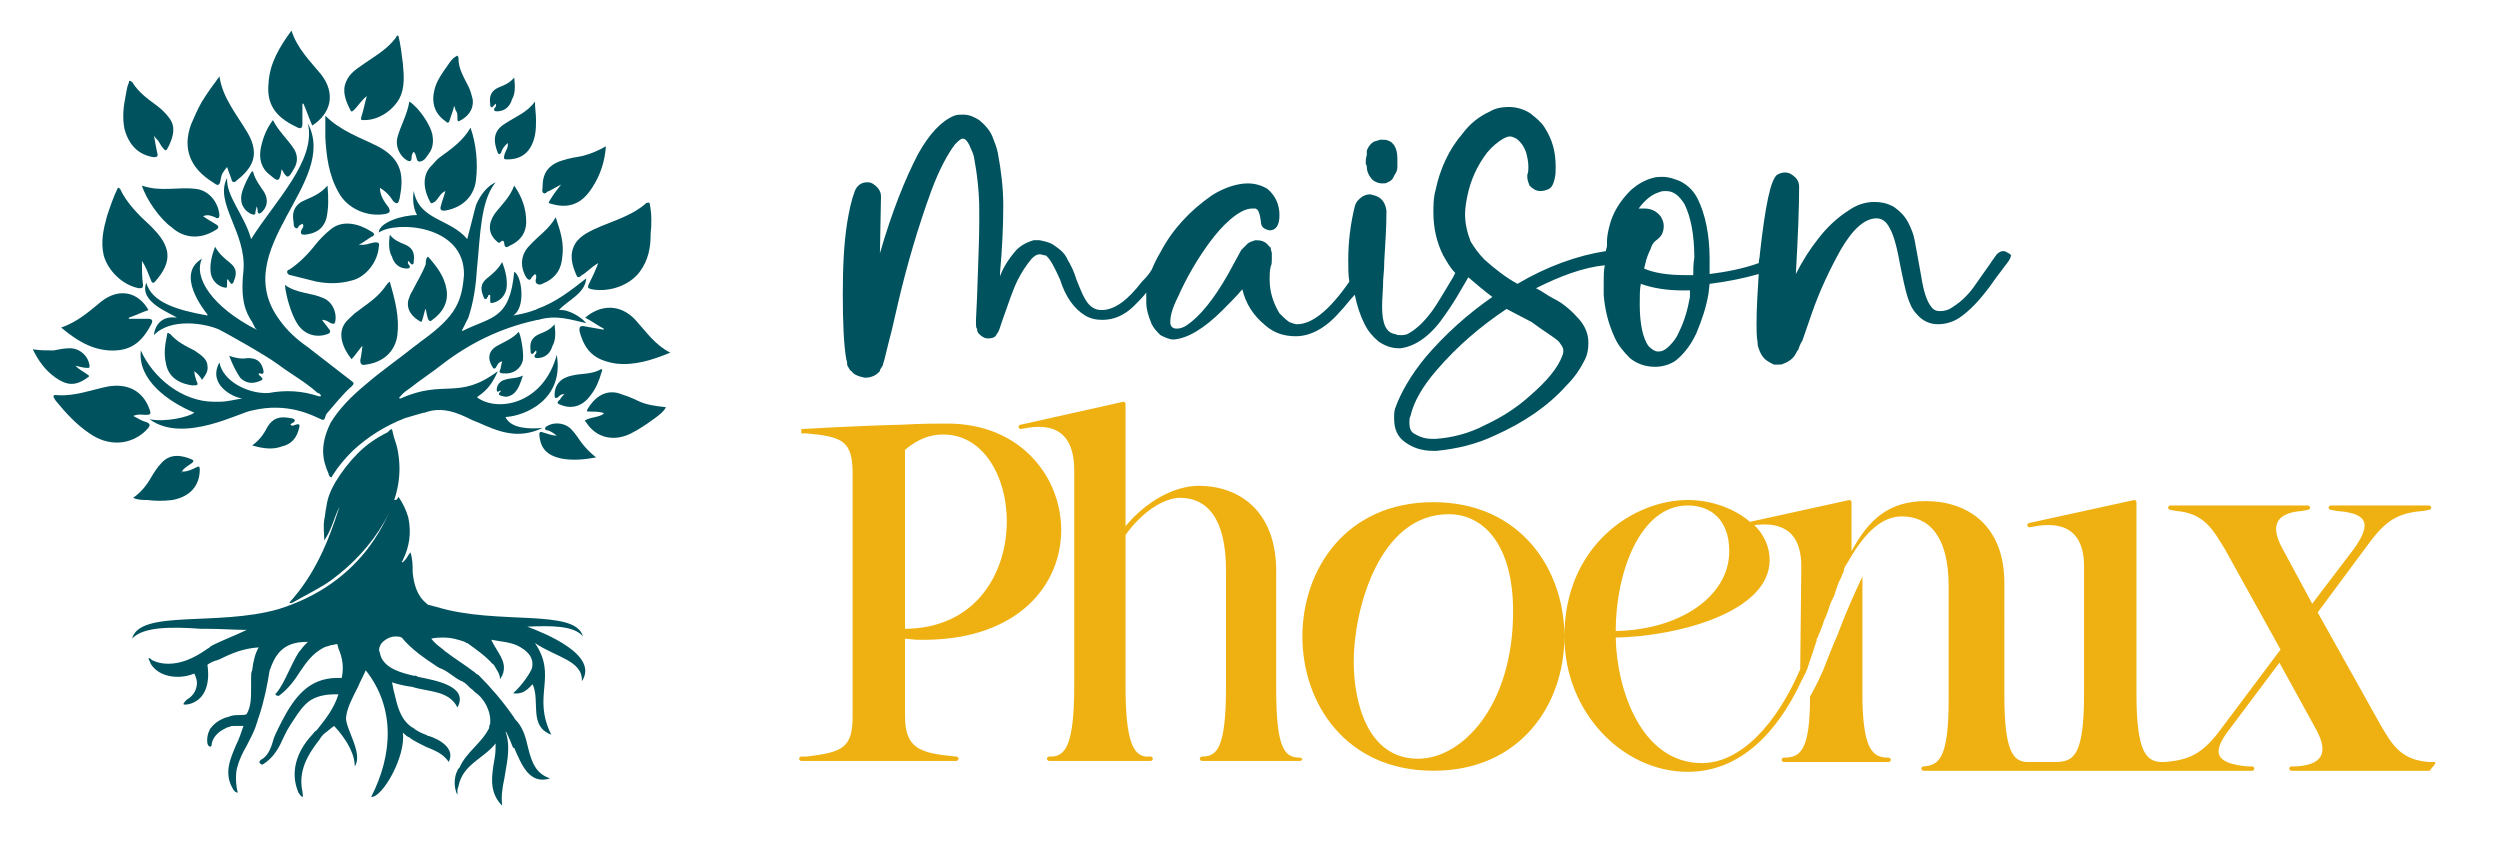
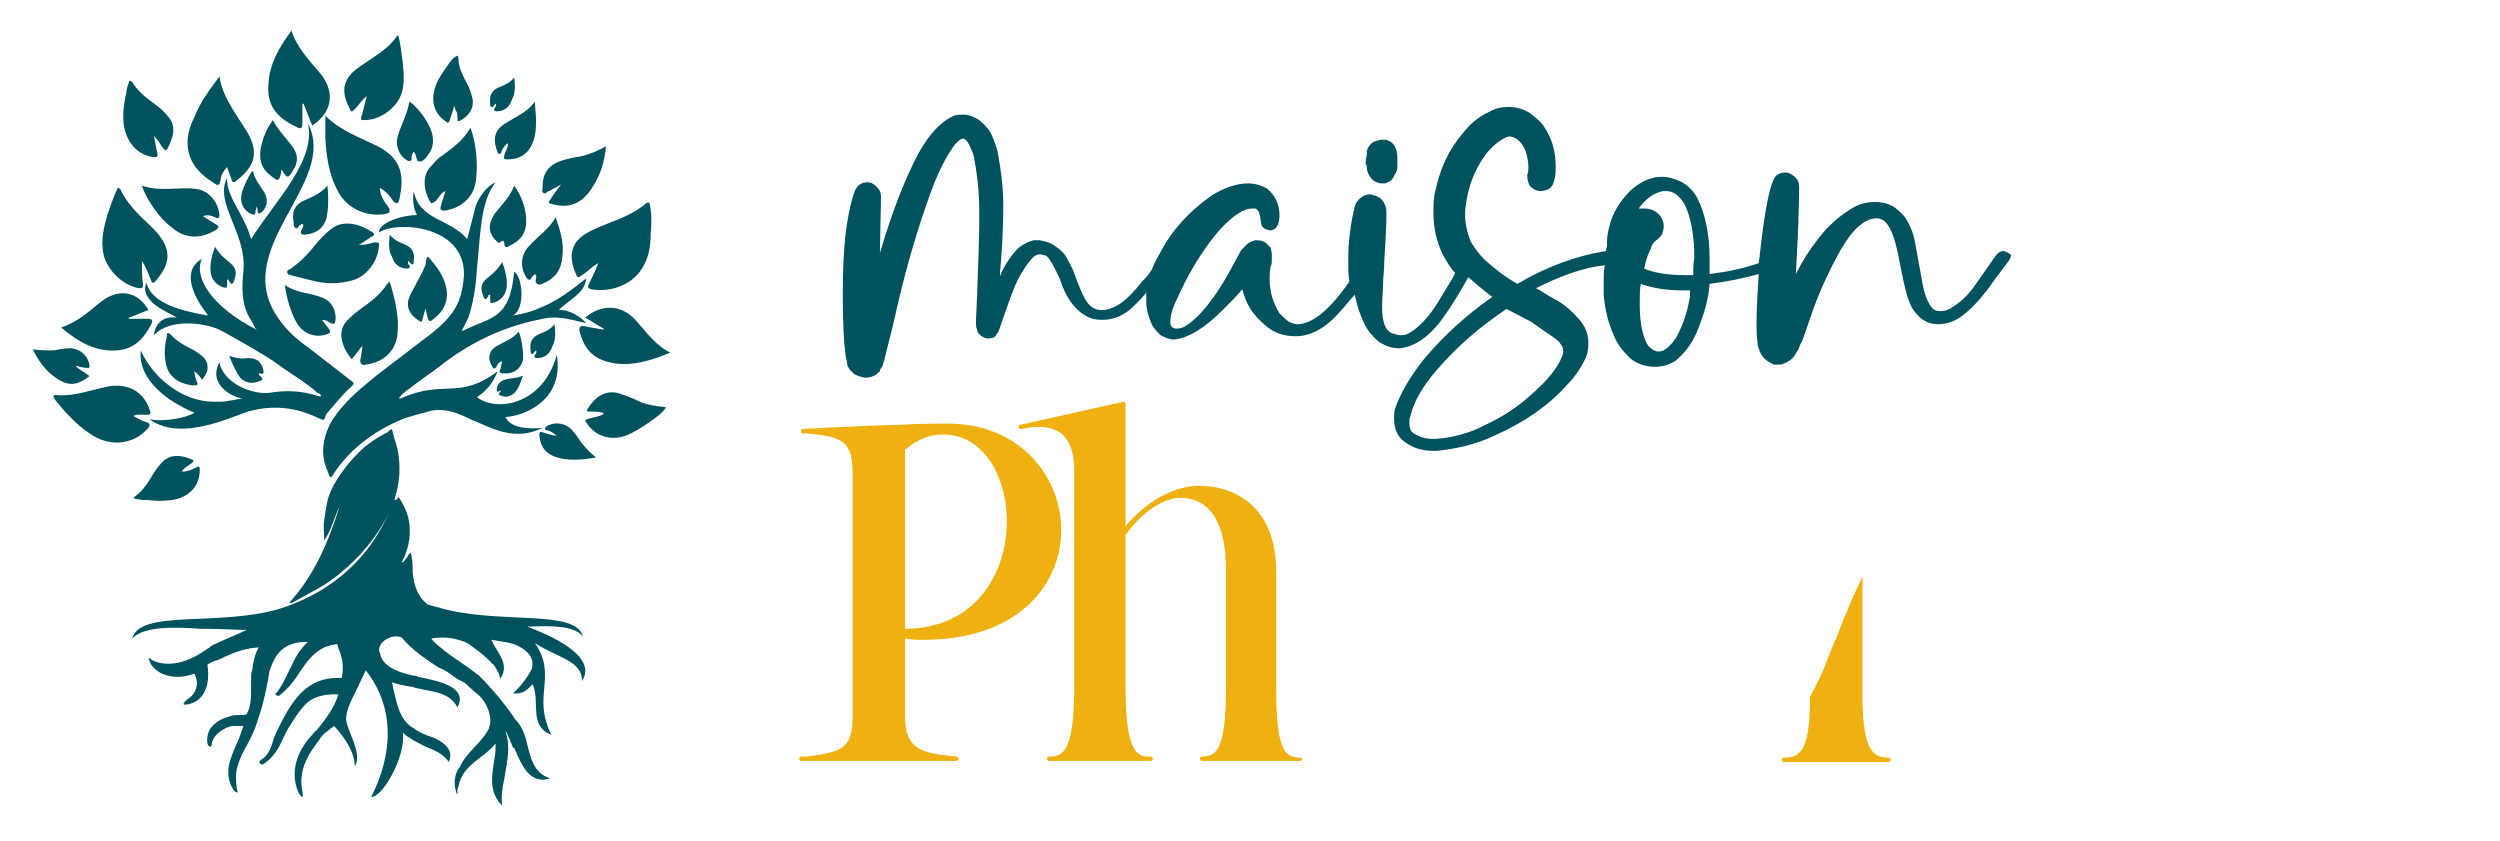
<svg xmlns="http://www.w3.org/2000/svg" xmlns:xlink="http://www.w3.org/1999/xlink" id="Layer_2_00000013901419875024309110000011216949018921967771_" x="0px" y="0px" viewBox="0 0 229 77" style="enable-background:new 0 0 229 77;" xml:space="preserve">
  <style type="text/css">	.st0{clip-path:url(#SVGID_00000155117696554005817110000014739664561359696283_);fill:#00535E;}	.st1{clip-path:url(#SVGID_00000129168539496302887470000018170195120853204635_);fill:#00535E;}	.st2{clip-path:url(#SVGID_00000039130121358336858930000002958520284587104179_);fill:#EEB111;}	.st3{clip-path:url(#SVGID_00000065755753434512027110000013014667209099956658_);fill:#EEB111;}	.st4{clip-path:url(#SVGID_00000074437340170192642840000007304205560691345558_);fill:#EEB111;}	.st5{clip-path:url(#SVGID_00000061461686669413970560000011788116023346431406_);fill:#EEB111;}	.st6{clip-path:url(#SVGID_00000143604365343491972080000001926919248832041347_);fill:#00535E;}	.st7{clip-path:url(#SVGID_00000116956530178975507740000017091641985370413473_);fill:#00535E;}	.st8{clip-path:url(#SVGID_00000145768457632012443730000007070691918554514363_);fill:#00535E;}	.st9{clip-path:url(#SVGID_00000137095096667374962690000015645844746442622594_);fill:#00535E;}	.st10{clip-path:url(#SVGID_00000105385806888153444230000006660175778554571708_);fill:#00535E;}	.st11{clip-path:url(#SVGID_00000103984251140472555850000006008373693679711117_);fill:#00535E;}	.st12{clip-path:url(#SVGID_00000142898218853338558840000014570566386669890728_);fill:#00535E;}	.st13{clip-path:url(#SVGID_00000159449789179677064090000005887454062041668998_);fill:#00535E;}	.st14{clip-path:url(#SVGID_00000129890345670129465310000001437526377588199300_);fill:#00535E;}	.st15{clip-path:url(#SVGID_00000075146075120817352760000015587678220432937112_);fill:#00535E;}	.st16{clip-path:url(#SVGID_00000055676620582245928740000005292614194159665055_);fill:#00535E;}	.st17{clip-path:url(#SVGID_00000158744617427549573290000005561936805437131450_);fill:#00535E;}	.st18{clip-path:url(#SVGID_00000040574759713898434850000016300694490082428579_);fill:#00535E;}	.st19{clip-path:url(#SVGID_00000091704824685194254650000013945805753432702596_);fill:#00535E;}	.st20{clip-path:url(#SVGID_00000130621556733458301870000004431599086816817838_);fill:#00535E;}	.st21{clip-path:url(#SVGID_00000132808401945692205370000002885229092378383522_);fill:#00535E;}	.st22{clip-path:url(#SVGID_00000125587242486181168100000003268151263124766636_);fill:#00535E;}	.st23{clip-path:url(#SVGID_00000153703759903349063410000009267273494764140209_);fill:#00535E;}	.st24{clip-path:url(#SVGID_00000006683770762574283690000000859199748303637930_);fill:#00535E;}	.st25{clip-path:url(#SVGID_00000181796059908073319200000016013455115105635752_);fill:#00535E;}	.st26{clip-path:url(#SVGID_00000026123396590215017670000014630889204401054098_);fill:#00535E;}	.st27{clip-path:url(#SVGID_00000108280322714398696240000005592768386488120216_);fill:#00535E;}	.st28{clip-path:url(#SVGID_00000053538188410790672960000008747479716642286490_);fill:#00535E;}	.st29{clip-path:url(#SVGID_00000121967136015209033720000013771887449028243634_);fill:#00535E;}	.st30{clip-path:url(#SVGID_00000151527757351355170190000004873471370370222986_);fill:#00535E;}	.st31{clip-path:url(#SVGID_00000022546824612675176060000003217256827184197546_);fill:#00535E;}	.st32{clip-path:url(#SVGID_00000021812967762806303210000001025140029384761529_);fill:#00535E;}	.st33{clip-path:url(#SVGID_00000168098009322777970970000001144264982805409198_);fill:#00535E;}	.st34{clip-path:url(#SVGID_00000098206840491078814970000003438828133642846891_);fill:#00535E;}	.st35{clip-path:url(#SVGID_00000145744652651182842180000007783049648665635774_);fill:#00535E;}	.st36{clip-path:url(#SVGID_00000042009375372371278170000008409007706769101998_);fill:#00535E;}	.st37{clip-path:url(#SVGID_00000165936760808752353770000001567342804278048651_);fill:#00535E;}	.st38{clip-path:url(#SVGID_00000128477923857496203400000002938572686391741588_);fill:#00535E;}	.st39{clip-path:url(#SVGID_00000122710495929708080040000002392667498125245832_);fill:#00535E;}	.st40{clip-path:url(#SVGID_00000021096322199516607420000018100106592651919543_);fill:#00535E;}	.st41{clip-path:url(#SVGID_00000155104696902750451820000003287283822779974025_);fill:#00535E;}	.st42{clip-path:url(#SVGID_00000145053254107465680480000003408559274680809105_);fill:#00535E;}	.st43{clip-path:url(#SVGID_00000096031892271983782370000015705056418553176219_);fill:#00535E;}	.st44{clip-path:url(#SVGID_00000141452503555196061110000011424799034693757113_);fill:#00535E;}	.st45{clip-path:url(#SVGID_00000043444859100189767770000006384803131406165948_);fill:#00535E;}	.st46{clip-path:url(#SVGID_00000036213508604646931250000011829760326839728031_);fill:#00535E;}	.st47{clip-path:url(#SVGID_00000069378961098575190050000015226033620026483899_);fill:#00535E;}</style>
  <g>
    <g>
      <defs>
        <path id="SVGID_1_" d="M155.1,25.2h-0.8c-1.5,0-2.8-0.2-3.7-0.6l0.1-0.4c0.1-0.5,0.3-1,0.5-1.4c0.1-0.4,0.3-0.6,0.4-0.7l0,0l0,0     c0.4-0.3,0.6-0.5,0.7-0.8c0.1-0.3,0.1-0.5,0.1-0.6c0-0.3-0.1-0.6-0.3-0.9c-0.4-0.5-0.9-0.7-1.5-0.7c-0.2,0-0.3,0-0.5,0     c0.6-0.8,1.2-1.3,1.9-1.5c0.2-0.1,0.4-0.1,0.6-0.1c0.7,0,1.2,0.4,1.7,1.2c0.6,1.2,0.9,2.9,0.9,4.9     C155.1,24.2,155.1,24.7,155.1,25.2z M154.8,27.2c-0.2,1.1-0.5,2.2-1,3.2c-0.2,0.5-0.5,0.9-0.9,1.3c-0.4,0.4-0.7,0.5-1,0.5     s-0.6-0.2-0.9-0.5c-0.5-0.7-0.8-2-0.8-3.8c0-0.8,0-1.4,0.1-1.9c1.1,0.4,2.4,0.6,3.8,0.6h0.7L154.8,27.2z M142.8,31.3     c0.2,0.3,0.4,0.5,0.4,0.8c0,0.1,0,0.3-0.1,0.5c-0.4,1.1-1.4,2.3-2.9,3.6c-1.2,1.1-2.6,2-4.1,2.7c-1.5,0.8-3.1,1.2-4.6,1.3h-0.3     c-0.7,0-1.2-0.2-1.7-0.5c-0.3-0.2-0.4-0.5-0.4-1c0-0.2,0-0.4,0.1-0.6c0.3-1.3,1.1-2.7,2.4-4.2c1.9-2.2,4-4,6.4-5.6     c0.8,0.4,1.5,0.8,2.3,1.2C141.5,30.4,142.4,30.9,142.8,31.3z M184,23.2c-0.2-0.1-0.3-0.2-0.5-0.2s-0.4,0.1-0.6,0.3     c-0.3,0.4-0.5,0.7-0.7,1c-0.3,0.4-0.7,1-1.2,1.7c-0.6,0.9-1.3,1.6-2.1,2.1c-0.4,0.3-0.8,0.4-1.2,0.4c-0.3,0-0.6-0.1-0.8-0.4     c-0.4-0.5-0.7-1.4-0.9-2.7c-0.3-1.7-0.5-2.8-0.6-3.3c-0.1-0.6-0.3-1.1-0.6-1.7s-0.8-1.1-1.4-1.5c-0.6-0.3-1.1-0.4-1.7-0.4     c-0.9,0-1.7,0.3-2.4,0.8c-1.1,0.7-2,1.6-2.7,2.5c-0.8,1-1.5,2.1-2.1,3.3c0.2-3.5,0.3-6.1,0.3-8c0-0.3-0.1-0.6-0.3-0.8     c-0.3-0.3-0.6-0.5-1-0.5c-0.3,0-0.5,0.1-0.7,0.2c-0.6,0.4-1.1,2.8-1.6,7.3c0,0.3-0.1,0.5-0.1,0.8c-1.4,0.5-2.9,0.8-4.5,1     c0-0.5,0-0.9,0-1.4c0-2.2-0.4-4.1-1.1-5.5c-0.3-0.6-0.8-1.2-1.6-1.6c-0.5-0.2-1-0.4-1.6-0.4c-0.3,0-0.6,0-0.9,0.1     c-0.8,0.2-1.4,0.6-2,1.1c-1,1-1.7,2.1-2,3.4c-0.1,0.4-0.2,0.9-0.2,1.3v0.4c0,0.2-0.1,0.3-0.1,0.5c-2.6,0.4-5.4,1.4-8.1,3     c-1.1-0.6-2.1-1.4-3-2.2c-0.6-0.6-1-1.2-1.3-1.7c-0.3-0.8-0.5-1.6-0.5-2.5c0-0.5,0.1-1.1,0.2-1.6c0.3-1.5,0.9-2.8,1.8-4     c0.5-0.6,1-1,1.5-1.3c0.2-0.1,0.4-0.2,0.6-0.2c0.2,0,0.4,0.1,0.6,0.2c0.4,0.3,0.7,0.7,0.9,1.3c0.1,0.4,0.2,0.8,0.2,1.3     c0,0.2,0,0.5-0.1,0.7v0.2c0,0.3,0.1,0.5,0.2,0.8c0.3,0.3,0.6,0.5,1,0.5c0.3,0,0.6-0.1,0.8-0.2c0.3-0.2,0.4-0.5,0.5-0.9     s0.1-0.7,0.1-1.1c0-1.4-0.3-2.5-1-3.6c-0.3-0.5-0.8-0.9-1.3-1.3c-0.6-0.4-1.3-0.6-2-0.6c-0.6,0-1.2,0.1-1.7,0.4     c-1.1,0.5-1.9,1.2-2.5,2c-1.3,1.5-2.1,3.3-2.5,5.2c-0.2,0.7-0.2,1.4-0.2,2.1c0,1.4,0.3,2.7,0.9,3.9c0.3,0.5,0.6,1.1,1.1,1.6     l-0.2,0.4c-0.8,1.3-1.4,2.4-2,3.2c-0.6,0.8-1.3,1.5-2,1.9c-0.3,0.2-0.6,0.2-0.8,0.2s-0.3,0-0.5-0.1c-0.8-0.1-1.2-0.9-1.2-2.5     c0-0.8,0.1-1.6,0.1-2.5c0-0.2,0.1-0.8,0.1-1.7c0.1-1.6,0.2-3.1,0.2-4.6c-0.1-0.7-0.4-1.2-1.1-1.4c-0.1,0-0.3-0.1-0.4-0.1     c-0.3,0-0.5,0.1-0.7,0.2c-0.3,0.2-0.6,0.5-0.7,0.9c-0.4,1.6-0.6,3.3-0.6,4.9c0,0.7,0,1.4,0.1,2c-1.8,2.6-3.4,3.9-4.8,3.9     c-0.2,0-0.4-0.1-0.7-0.2c-0.3-0.2-0.6-0.5-0.9-0.8c-0.6-1-0.9-2-0.9-3.1c0-0.4,0-0.8,0.1-1.2c0.1-0.2,0.1-0.4,0.1-0.7v-0.1     c0,0,0-0.1,0-0.3c0-0.1,0-0.1,0-0.1l0,0c0-0.1-0.1-0.3-0.1-0.5l0,0c0,0-0.1-0.1-0.2-0.2c-0.3-0.4-0.7-0.5-1.2-0.5l-0.3,0.1     c-0.3,0.1-0.4,0.2-0.4,0.2c-0.1,0.1-0.3,0.3-0.6,0.6c-0.1,0.2-0.5,0.9-1.2,2.2c-1.3,2.3-2.6,3.9-3.8,4.7     c-0.3,0.2-0.6,0.3-0.9,0.3c-0.4,0-0.6-0.2-0.6-0.6c0-0.6,0.2-1.3,0.7-2.3c0.8-1.8,1.8-3.5,2.9-5c0.6-0.8,1.2-1.5,1.9-2.1     c0.7-0.6,1.4-1,2-1c0.2,0,0.3,0,0.3,0c0.3,0.1,0.4,0.5,0.5,1.2c0,0.5,0.3,0.7,0.8,0.8c0.6,0,0.9-0.5,0.9-1.4c0-1-0.4-1.8-1.1-2.4     c-0.5-0.3-1.1-0.5-1.8-0.5c-1,0-2.2,0.4-3.3,1.1c-2,1.4-3.6,3.1-4.7,5.2c-0.3,0.5-0.6,1.1-0.8,1.6c-0.3,0.5-0.6,0.8-0.9,1.1     c-1.3,1.7-2.5,2.6-3.7,2.6c-0.6,0-1.1-0.3-1.5-1c-0.3-0.5-0.5-1.1-0.8-1.8c-0.2-0.7-0.5-1.3-0.8-1.8c-0.2-0.5-0.6-0.9-1.2-1.3     c-0.4-0.3-0.9-0.4-1.4-0.5c-0.2,0-0.4,0-0.5,0c-0.7,0.2-1.2,0.5-1.6,0.9c-0.7,0.8-1.2,1.6-1.5,2.4V25c0.2-2.2,0.3-4.2,0.3-6.2     c0-1.6-0.2-3.2-0.5-4.8c-0.1-0.5-0.3-1-0.5-1.5s-0.6-1-1.2-1.5c-0.5-0.3-0.9-0.5-1.5-0.5c-0.3,0-0.5,0-0.8,0.1     c-1.2,0.5-2.3,1.7-3.3,3.5c-1.2,2.3-2.4,5.3-3.5,9.1l0.1-5.2c0-0.5-0.3-0.9-0.8-1.2c-0.2-0.1-0.3-0.1-0.5-0.1     c-0.5,0-0.9,0.3-1.1,0.8c-0.3,0.8-0.5,1.7-0.7,2.9c-0.3,1.9-0.4,4.1-0.4,6.6c0,2.6,0.1,4.6,0.3,5.8c0,0.1,0.1,0.3,0.1,0.5v0.1     c0,0.1,0.1,0.2,0.2,0.4c0.1,0.1,0.1,0.2,0.2,0.2c0.2,0.3,0.5,0.4,0.8,0.5c0.1,0,0.3,0.1,0.5,0.1c0.3,0,0.6-0.1,0.8-0.2     c0.2-0.1,0.4-0.3,0.5-0.4v-0.1c0.1-0.2,0.3-0.4,0.3-0.6l0,0c0.1-0.2,0.3-1.2,0.8-3.1l0.6-2.6c0.8-3.4,1.8-6.8,3-10.1     c0.7-1.9,1.5-3.4,2.2-4.3c0.3-0.3,0.5-0.5,0.7-0.5s0.4,0.2,0.6,0.6c0.1,0.3,0.3,0.6,0.4,1c0.3,1.6,0.5,3.2,0.5,5v1.2     c0,1.4-0.1,3.6-0.2,6.7l-0.1,2.1c0,0.5,0,0.8,0.1,0.8c0,0.1,0,0.2,0.1,0.4l0.1,0.1c0.1,0.1,0.2,0.2,0.4,0.3     c0.2,0.1,0.3,0.1,0.4,0.1c0.4,0,0.7-0.1,0.8-0.4c0.2-0.2,0.3-0.6,0.5-1.2l0,0c0.6-1.7,1-2.9,1.4-3.7c0.4-0.8,0.8-1.4,1.3-2     c0.3-0.3,0.5-0.4,0.7-0.4h0.1c0.1,0,0.3,0.1,0.5,0.1c0.4,0.3,0.8,1.1,1.3,2.2c0.5,1.6,1.3,2.7,2.3,3.3c0.5,0.3,1,0.4,1.6,0.4     c1,0,2-0.4,2.9-1.3c0.4-0.4,0.8-0.8,1.1-1.2c0,0.2,0,0.3,0,0.5v0.4c0,0.6,0.2,1.3,0.5,2c0.2,0.4,0.5,0.7,0.8,1     c0.4,0.2,0.8,0.4,1.2,0.4c1.3-0.1,2.8-1,4.5-2.7c0.7-0.7,1.3-1.3,1.8-1.9c0.3,1.3,1,2.4,2.1,3.3c0.8,0.7,1.7,1,2.8,1     c1.3,0,2.7-0.7,4-2.2c0.5-0.5,0.9-1.1,1.4-1.6c0.2,1,0.5,1.9,0.9,2.7c0.3,0.6,0.7,1.1,1.3,1.6c0.6,0.4,1.2,0.6,1.8,0.6h0.2     c1.5-0.2,2.9-1.3,4.1-3.1c0.5-0.7,1-1.5,1.4-2.2l0.7-1.2c0.7,0.6,1.4,1.2,2.2,1.8l0,0c-2.3,1.6-4.3,3.4-6.1,5.5     c-1.4,1.7-2.3,3.3-2.8,4.7c-0.1,0.3-0.1,0.6-0.1,0.9c0,1,0.3,1.7,1,2.2c0.7,0.5,1.5,0.8,2.6,0.8h0.3c1.9-0.2,3.6-0.6,5.3-1.4     c2.7-1.2,4.9-2.7,6.6-4.6c0.8-0.8,1.3-1.6,1.7-2.4c0.2-0.4,0.3-0.9,0.3-1.5c0-0.8-0.3-1.5-0.8-2.1c-0.7-0.8-1.4-1.4-2.1-1.8     l-0.2-0.1c-0.6-0.3-1.1-0.7-1.7-1c2.2-1.1,4.3-1.9,6.3-2.1c-0.1,0.5-0.1,1-0.1,1.6c0,0.4,0,0.8,0,1.1c0.1,1.3,0.4,2.6,1,3.9     c0.3,0.7,0.8,1.3,1.4,1.9c0.6,0.5,1.4,0.8,2.3,0.8c0.7,0,1.3-0.2,1.8-0.5c0.8-0.6,1.5-1.5,2-2.6c0.5-1.2,0.9-2.4,1.1-3.6l0.1-0.9     c1.6-0.2,3.1-0.5,4.5-0.9c-0.1,1.6-0.2,3.1-0.2,4.6c0,0.5,0,1.1,0.1,1.7v0.1c0,0.2,0.1,0.4,0.2,0.7c0.1,0.2,0.2,0.4,0.3,0.5     c0.2,0.3,0.6,0.5,1,0.7c0.2,0,0.3,0,0.4,0c0.2,0,0.3,0,0.5-0.1s0.3-0.1,0.4-0.2c0.2-0.1,0.3-0.2,0.4-0.3l0,0     c0.2-0.2,0.3-0.4,0.4-0.6c0,0,0-0.1,0.1-0.1c0.1-0.3,0.2-0.6,0.4-0.9c0.3-0.9,0.6-1.7,0.9-2.6c0.7-2,1.6-3.9,2.6-5.7     c1.1-1.9,2.2-2.9,3.3-2.9c0.5,0,0.9,0.3,1.2,0.9c0.4,0.7,0.7,1.9,1,3.6c0.2,1,0.4,1.9,0.6,2.6c0.2,0.6,0.4,1.2,0.9,1.7     c0.5,0.6,1.2,0.9,1.9,0.9s1.4-0.2,2-0.6c1-0.7,1.8-1.6,2.5-2.5c0.4-0.5,0.7-1,1.1-1.5c0.3-0.4,0.6-0.8,0.9-1.2     c0.1-0.2,0.2-0.3,0.2-0.5C184.3,23.5,184.2,23.3,184,23.2z" />
      </defs>
      <clipPath id="SVGID_00000164505029667279433400000018295391027006907826_">
        <use xlink:href="#SVGID_1_" style="overflow:visible;" />
      </clipPath>
      <rect x="76.2" y="8.8" style="clip-path:url(#SVGID_00000164505029667279433400000018295391027006907826_);fill:#00535E;" width="109" height="34" />
    </g>
  </g>
  <g>
    <g>
      <defs>
        <path id="SVGID_00000125595852433207608700000008170530140390582161_" d="M125.2,15.3c0,0.3,0.1,0.6,0.3,0.9     c0.1,0.1,0.2,0.3,0.4,0.4c0.2,0.1,0.4,0.2,0.7,0.2c0.2,0,0.4,0,0.5-0.1c0.3-0.1,0.5-0.3,0.6-0.6c0.2-0.3,0.3-0.5,0.3-0.8v-0.2     v-0.3c0-0.1,0-0.2,0-0.3c0-0.5-0.1-0.9-0.3-1.2c-0.1-0.1-0.2-0.3-0.5-0.4c-0.2-0.1-0.3-0.1-0.5-0.1c-0.1,0-0.2,0-0.3,0     c-0.2,0.1-0.4,0.1-0.6,0.2c-0.3,0.2-0.5,0.5-0.6,0.8c0,0.1,0,0.2,0,0.3v0.1c-0.1,0.3-0.1,0.5-0.1,0.8     C125.2,15.2,125.2,15.2,125.2,15.3z" />
      </defs>
      <clipPath id="SVGID_00000136382540386169414140000015893313838281720243_">
        <use xlink:href="#SVGID_00000125595852433207608700000008170530140390582161_" style="overflow:visible;" />
      </clipPath>
      <rect x="124.2" y="11.8" style="clip-path:url(#SVGID_00000136382540386169414140000015893313838281720243_);fill:#00535E;" width="5" height="6" />
    </g>
  </g>
  <g>
    <g>
      <defs>
        <path id="SVGID_00000168093229062749893590000007290871548450567855_" d="M119.1,69.4c-1.4,0-2.2-0.7-2.2-6.3V52.3     c0-5.5-3.4-7.8-7.1-7.8c-2.2,0-4.8,1.4-6.7,3.7v-11V37c0-0.1-0.1-0.2-0.2-0.2l-9.4,2.1c-0.1,0-0.2,0.1-0.2,0.2     c0,0.1,0.1,0.2,0.2,0.2c1.5-0.3,4.9-0.9,4.9,3.8v19.7c0,5.4-0.8,6.4-2,6.5h-0.1l0,0c0,0-0.1,0-0.2,0s-0.2,0.1-0.2,0.2l0,0     c0,0.1,0.1,0.2,0.2,0.2h9.3c0.1,0,0.2-0.1,0.2-0.2l0,0c0-0.1-0.1-0.2-0.2-0.2c0,0,0,0-0.1,0l0,0c-0.2,0-0.3,0-0.4,0     c-1.1-0.2-1.8-1.4-1.8-6.5V49c1.5-2.1,3.5-3.4,5-3.4c2.4,0,4.2,1.8,4.2,6.6V63c0,5.7-0.9,6.3-2.2,6.3c-0.1,0-0.2,0.1-0.2,0.2l0,0     c0,0.1,0.1,0.2,0.2,0.2h9c0.1,0,0.2-0.1,0.2-0.2l0,0C119.2,69.5,119.2,69.4,119.1,69.4z" />
      </defs>
      <clipPath id="SVGID_00000159431427404679823780000011390288814119347851_">
        <use xlink:href="#SVGID_00000168093229062749893590000007290871548450567855_" style="overflow:visible;" />
      </clipPath>
      <rect x="92.2" y="35.8" style="clip-path:url(#SVGID_00000159431427404679823780000011390288814119347851_);fill:#EEB111;" width="28" height="35" />
    </g>
  </g>
  <g>
    <g>
      <defs>
-         <path id="SVGID_00000006685876407179312510000015066763482752299945_" d="M164.9,61.3c-2.1,4.9-5.4,8.6-9,8.6     c-5.5,0-7.8-6.6-7.9-11.5c5.6-0.1,14.1-2.3,14.1-7.1c0-1.2-0.5-2.3-1.4-3.2c1.7-0.2,4.3-0.1,4.3,3.8L164.9,61.3L164.9,61.3z      M154.6,46.3c2,0,3.8,1.2,3.8,4.2c0,4.1-4.5,7.2-10.4,7.3C148,52.5,150.2,46.3,154.6,46.3z M129.9,69.5c-4.7,0-5.9-5.3-5.9-8.9     c0-4.7,2.3-13.5,8.7-13.5c3.2,0,5.9,2.8,5.9,8.9C138.6,64.7,133.9,69.5,129.9,69.5z M223,69.8L223,69.8h-0.5     c-2.5-0.2-3.3-1.4-4.5-3.5l-5.7-10.2l4.3-5.8c1.8-2.5,2.8-3.3,5.4-3.5l0.5-0.1c0.1,0,0.2-0.1,0.2-0.2l0,0c0-0.1-0.1-0.2-0.2-0.2     h-3.1h-4.1h-1.8c-0.1,0-0.2,0.1-0.2,0.2l0,0c0,0.1,0.1,0.2,0.2,0.2l0.5,0.1c2.7,0.2,3.4,1,1.6,3.5l-3.8,5l-2.7-5     c-1-1.8-1-3.3,1.8-3.5l0.5-0.1c0.1,0,0.2-0.1,0.2-0.2l0,0c0-0.1-0.1-0.2-0.2-0.2h-2.7h-7.2h-2.7c-0.1,0-0.2,0.1-0.2,0.2l0,0     c0,0.1,0.1,0.2,0.2,0.2l0.5,0.1c2.6,0.2,3.4,1.7,4.5,3.5l5.1,9.2l-5.1,6.8c-1.8,2.5-2.9,3.3-5.5,3.5h-0.4     c-1.3-0.1-2.2-0.9-2.2-6.3V46c0-0.1-0.1-0.2-0.2-0.2l-9.6,2.1c-0.1,0-0.2,0.1-0.2,0.2c0,0.1,0.1,0.2,0.2,0.2c1.5-0.3,5-0.9,5,3.6     v11.6c0,5.6-0.9,6.2-2.4,6.3h-2.9c-1.2-0.1-2-1-2-6.1V53.4c0-5.3-3.4-7.5-7.2-7.5c-3.3,0-5.2,1.6-6.8,4.6v-3.8l0,0V46     c0-0.1-0.1-0.2-0.2-0.2l-9.1,2c-1.4-1.2-3.5-2-5.7-2c-5,0-11.3,4.2-11.3,12.5c0-6.1-4-12.3-12-12.3c-16,0-16,24.6,0,24.6     c8,0,12-6.1,12-12.3c0,6.9,5.3,12.4,11.3,12.4c4.8,0,8.2-3.6,10.4-8.3c0-0.1,0.1-0.1,0.1-0.2l0,0c0.1-0.1,0.1-0.3,0.2-0.4l0,0     c0.1-0.1,0.1-0.3,0.2-0.4c0-0.1,0.1-0.2,0.1-0.3l0,0c0-0.1,0.1-0.2,0.1-0.3l0,0c0-0.1,0.1-0.2,0.1-0.3l0,0c0-0.1,0.1-0.2,0.1-0.3     l0,0c0-0.1,0.1-0.2,0.1-0.3l0,0c0-0.1,0.1-0.2,0.1-0.3l0,0c0-0.1,0.1-0.2,0.1-0.3l0,0c0-0.1,0.1-0.2,0.1-0.3l0,0     c0-0.1,0.1-0.2,0.1-0.3c0,0,0,0,0-0.1s0.1-0.2,0.1-0.2c0.1-0.3,0.3-0.7,0.4-1l0,0c0-0.1,0.1-0.2,0.1-0.3l0,0     c0-0.1,0.1-0.2,0.1-0.3l0,0c0.1-0.2,0.2-0.4,0.3-0.7l0,0c0-0.1,0.1-0.2,0.1-0.3l0,0c0-0.1,0.1-0.2,0.1-0.3l0,0     c0-0.1,0.1-0.2,0.1-0.3l0,0c0.1-0.2,0.2-0.4,0.3-0.6l0,0c0-0.1,0.1-0.2,0.1-0.3l0,0c0-0.1,0.1-0.2,0.1-0.3l0,0     c0-0.1,0.1-0.2,0.1-0.3l0,0c0-0.1,0.1-0.2,0.1-0.3c0.1-0.2,0.2-0.4,0.3-0.6l0,0c0-0.1,0.1-0.2,0.1-0.3l0,0     c0.1-0.1,0.1-0.2,0.1-0.3l0,0c0-0.1,0.1-0.2,0.1-0.3l0,0c0.1-0.1,0.1-0.2,0.2-0.3l0,0c1.4-2.5,3-4.3,5-4.3c2.5,0,4.3,1.8,4.3,6.4     v10.4c0,5.4-0.9,6-2.3,6.1c-0.1,0-0.2,0.1-0.2,0.2l0,0c0,0.1,0.1,0.2,0.2,0.2h9.2l0,0h2.7h2h6.2h0.9h0.4h8.7     c0.1,0,0.2-0.1,0.2-0.2l0,0c0-0.1-0.1-0.2-0.2-0.2h-0.1h-0.4c-2.7-0.3-3.4-1.1-1.5-3.5l4.5-6l3.3,6c1,1.8,1.1,3.3-1.7,3.5h-0.5     l0,0c-0.1,0-0.2,0.1-0.2,0.2l0,0c0,0.1,0.1,0.2,0.2,0.2h2.7h7.2h2.7c0.1,0,0.2-0.1,0.2-0.2l0,0C223.2,69.9,223.1,69.8,223,69.8z" />
-       </defs>
+         </defs>
      <clipPath id="SVGID_00000013915145996883925540000009642773762331820457_">
        <use xlink:href="#SVGID_00000006685876407179312510000015066763482752299945_" style="overflow:visible;" />
      </clipPath>
      <rect x="114.2" y="44.8" style="clip-path:url(#SVGID_00000013915145996883925540000009642773762331820457_);fill:#EEB111;" width="110" height="27" />
    </g>
  </g>
  <g>
    <g>
      <defs>
        <path id="SVGID_00000012450369932847647690000017076938375865077647_" d="M82.9,41.2c1.2-1,2.3-1.4,3.5-1.4     c7.9,0,8.7,17.7-3.5,17.8V41.2z M83.9,58.6c18,0.5,16.5-19.8,2.9-19.8c-1,0-2.5,0-4.1,0.1c-4.2,0.1-9.3,0.4-9.3,0.4v0.4h0.5     c3.3,0.3,4.2,0.7,4.2,3.7v22.2c0,2.9-0.9,3.3-4.2,3.7h-0.5l0,0c-0.1,0-0.2,0.1-0.2,0.2l0,0c0,0.1,0.1,0.2,0.2,0.2h4.1h6h4.1     c0.1,0,0.2-0.1,0.2-0.2l0,0c0-0.1-0.1-0.2-0.2-0.2l0,0l0,0c-3.3-0.3-4.7-0.7-4.7-3.7v-7.1L83.9,58.6L83.9,58.6z" />
      </defs>
      <clipPath id="SVGID_00000019643104921932750430000012131542017074332069_">
        <use xlink:href="#SVGID_00000012450369932847647690000017076938375865077647_" style="overflow:visible;" />
      </clipPath>
      <rect x="72.2" y="37.8" style="clip-path:url(#SVGID_00000019643104921932750430000012131542017074332069_);fill:#EEB111;" width="30.7" height="33" />
    </g>
  </g>
  <g>
    <g>
      <defs>
        <path id="SVGID_00000098922119400312767240000001902407224639195038_" d="M173,69.4c-1.4,0-2.3-0.6-2.4-5.2c0-0.3,0-0.5,0-0.8     V52.8l0,0c-0.8,1.7-1.6,3.5-2.3,5.4c-0.5,1.1-0.9,2.2-1.3,3.2c-0.4,0.9-0.8,1.7-1.2,2.4c0,5-0.9,5.6-2.4,5.6     c-0.1,0-0.2,0.1-0.2,0.2l0,0c0,0.1,0.1,0.2,0.2,0.2h9.6c0.1,0,0.2-0.1,0.2-0.2l0,0C173.2,69.5,173.1,69.4,173,69.4z" />
      </defs>
      <clipPath id="SVGID_00000134968635473056266100000013593794590089958057_">
        <use xlink:href="#SVGID_00000098922119400312767240000001902407224639195038_" style="overflow:visible;" />
      </clipPath>
      <rect x="162.2" y="51.8" style="clip-path:url(#SVGID_00000134968635473056266100000013593794590089958057_);fill:#EEB111;" width="12" height="19" />
    </g>
  </g>
  <g>
    <g>
      <defs>
        <path id="SVGID_00000159436393560180904730000000260042139439326864_" d="M17.8,34c0,0.3,0.1,0.6,0.2,0.9     c0.2,0.4,0.1,0.4-0.4,0.4c-1.4-0.2-2.2-0.9-2.4-2c-0.2-0.9-0.1-1.7,0.1-2.6c0-0.1,0-0.2,0.1-0.2s0.1,0.1,0.2,0.1     c0.6,0.7,1.4,1.1,2.2,1.5c0.6,0.4,1.2,0.8,1.2,1.4c0.1,0.5-0.2,0.9-0.5,1.3C18.4,34.6,18.2,34.3,17.8,34L17.8,34     C17.9,34,17.8,34,17.8,34L17.8,34L17.8,34z" />
      </defs>
      <clipPath id="SVGID_00000026163749409114369210000009375498745694804366_">
        <use xlink:href="#SVGID_00000159436393560180904730000000260042139439326864_" style="overflow:visible;" />
      </clipPath>
      <rect x="14.1" y="29.4" style="clip-path:url(#SVGID_00000026163749409114369210000009375498745694804366_);fill:#00535E;" width="6.1" height="6.9" />
    </g>
  </g>
  <g>
    <g>
      <defs>
        <path id="SVGID_00000133517706801022471900000001037561371321060539_" d="M20.8,25.6c0,0.1,0,0.3,0,0.4c0,0.4,0,0.4-0.4,0.3     c-0.6-0.2-1-0.7-1.1-1.3c-0.1-0.8,0.1-1.6,0.4-2.4c0.4,0.7,0.9,1.1,1.4,1.5c0.6,0.5,0.6,1,0.3,1.7c0,0.1-0.1,0.2-0.2,0.2     s-0.1-0.2-0.2-0.2C20.9,25.7,21,25.6,20.8,25.6z" />
      </defs>
      <clipPath id="SVGID_00000056420569283518851950000015478889413441175732_">
        <use xlink:href="#SVGID_00000133517706801022471900000001037561371321060539_" style="overflow:visible;" />
      </clipPath>
      <rect x="18.2" y="21.5" style="clip-path:url(#SVGID_00000056420569283518851950000015478889413441175732_);fill:#00535E;" width="4.5" height="5.9" />
    </g>
  </g>
  <g>
    <g>
      <defs>
        <path id="SVGID_00000087379534798060368130000004568267544505312909_" d="M14.1,12.4c0.1,0.6,0.2,1.1,0.3,1.6     c0.1,0.3,0,0.4-0.3,0.4c-1.4-0.2-2.3-1.1-2.7-2.6c-0.2-1-0.1-2,0.1-3c0.1-0.4,0.1-0.8,0.3-1.2c0-0.1,0-0.2,0.1-0.2     s0.1,0.1,0.2,0.1c0.6,1,1.5,1.6,2.3,2.2c0.4,0.3,0.8,0.7,1.1,1.1c0.6,0.8,0.4,1.6,0,2.5c-0.3,0.6-0.3,0.6-0.7,0.1     c-0.1-0.2-0.2-0.3-0.3-0.5C14.3,12.7,14.2,12.6,14.1,12.4z" />
      </defs>
      <clipPath id="SVGID_00000090287068993955367950000018025110438765804429_">
        <use xlink:href="#SVGID_00000087379534798060368130000004568267544505312909_" style="overflow:visible;" />
      </clipPath>
      <rect x="10.1" y="6.4" style="clip-path:url(#SVGID_00000090287068993955367950000018025110438765804429_);fill:#00535E;" width="6.9" height="9" />
    </g>
  </g>
  <g>
    <g>
      <defs>
        <path id="SVGID_00000024679878835934818470000010679047362862794162_" d="M20.8,15.3c-0.4,0.5-0.5,0.6-0.6,1.2     c-0.1,0.6-0.3,0.5-0.7,0.2c-2.1-1.3-2.8-3.1-2-5.3c0.3-0.7,0.6-1.4,1-2.1c0.5-0.8,1-1.5,1.6-2.3c0.3,2,1.6,3.5,2.6,5.2     c1.2,2.1,0.3,3.3-1.1,4.4c-0.2,0.2-0.4,0-0.4-0.2C21,15.9,20.8,15.3,20.8,15.3z" />
      </defs>
      <clipPath id="SVGID_00000002362893538495856100000016983369254600987538_">
        <use xlink:href="#SVGID_00000024679878835934818470000010679047362862794162_" style="overflow:visible;" />
      </clipPath>
      <rect x="15.7" y="6.1" style="clip-path:url(#SVGID_00000002362893538495856100000016983369254600987538_);fill:#00535E;" width="9.2" height="12.1" />
    </g>
  </g>
  <g>
    <g>
      <defs>
        <path id="SVGID_00000104690594845800448480000007265671942085086382_" d="M5.6,30c1.5-0.5,2.6-1.5,3.7-2.4     c1.7-1.3,3.4-0.8,4.3,0.8c-0.6,0.2-1.2,0.5-1.8,0.7v0.1c0.6,0,1.1,0,1.7,0c0.4,0,0.6,0.1,0.3,0.6c-0.9,1.7-2,2.4-3.8,2.3     C8.3,32,6.9,31.1,5.6,30z" />
      </defs>
      <clipPath id="SVGID_00000173854026099967944020000012992573268343978140_">
        <use xlink:href="#SVGID_00000104690594845800448480000007265671942085086382_" style="overflow:visible;" />
      </clipPath>
      <rect x="4.6" y="25.3" style="clip-path:url(#SVGID_00000173854026099967944020000012992573268343978140_);fill:#00535E;" width="10.5" height="7.9" />
    </g>
  </g>
  <g>
    <g>
      <defs>
        <path id="SVGID_00000085226797326000943770000012719411397673012131_" d="M12.2,38.1c0.4,0.2,0.7,0.4,1,0.5     c0.8,0.2,0.5,0.5,0.1,0.9c-1.4,1.3-3.4,1.4-5.1,0.2c-1.2-0.8-2.2-1.9-3.1-3c-0.2-0.3-0.4-0.6,0.2-0.5c1.6,0.1,3.1-0.5,4.6-0.8     c1.8-0.3,3.2,0.4,3.8,2.1c0.2,0.5,0,0.5-0.4,0.5C13,38,12.7,37.9,12.2,38.1z" />
      </defs>
      <clipPath id="SVGID_00000016065973757336066800000002792617563901341854_">
        <use xlink:href="#SVGID_00000085226797326000943770000012719411397673012131_" style="overflow:visible;" />
      </clipPath>
      <rect x="3.8" y="34" style="clip-path:url(#SVGID_00000016065973757336066800000002792617563901341854_);fill:#00535E;" width="11.2" height="7.9" />
    </g>
  </g>
  <g>
    <g>
      <defs>
        <path id="SVGID_00000106109754310769819790000013413228787830794398_" d="M33.2,31.7c0,0-0.1,0.9-0.2,1.3c0,0.3,0.1,0.5,0.5,0.4     c1.6-0.2,2.7-1.2,2.9-2.7c0.2-1.6-0.2-3.2-0.7-4.9c-0.3,0.2-0.4,0.5-0.6,0.7c-0.7,0.9-1.7,1.5-2.6,2.2c-0.3,0.3-0.7,0.6-0.9,0.9     c-0.7,1-0.2,2.3,0.6,3.3C32.6,32.5,33.1,31.7,33.2,31.7L33.2,31.7z" />
      </defs>
      <clipPath id="SVGID_00000078764602986993011490000017522803128075163027_">
        <use xlink:href="#SVGID_00000106109754310769819790000013413228787830794398_" style="overflow:visible;" />
      </clipPath>
      <rect x="29.9" y="24.9" style="clip-path:url(#SVGID_00000078764602986993011490000017522803128075163027_);fill:#00535E;" width="7.7" height="9.6" />
    </g>
  </g>
  <g>
    <g>
      <defs>
        <path id="SVGID_00000090294862839474334280000008210649519743967415_" d="M6.9,33.5C7.3,33.9,7.6,34,8,34.3     c0.2,0.1,0.2,0.2,0,0.3c-1.1,0.8-1.9,0.7-2.9,0C4.1,33.9,3.5,33,3,32c0.7,0.1,1.3,0.1,1.9,0.1c0.5-0.1,1-0.2,1.5-0.2     c0.9,0,1.7,0.7,1.8,1.6c0,0.2,0,0.2-0.2,0.2C7.7,33.7,7.3,33.6,6.9,33.5z" />
      </defs>
      <clipPath id="SVGID_00000066473598341847602930000011441823552906000783_">
        <use xlink:href="#SVGID_00000090294862839474334280000008210649519743967415_" style="overflow:visible;" />
      </clipPath>
      <rect x="2" y="31" style="clip-path:url(#SVGID_00000066473598341847602930000011441823552906000783_);fill:#00535E;" width="7.2" height="5.4" />
    </g>
  </g>
  <g>
    <g>
      <defs>
        <path id="SVGID_00000137102609477638662230000009318083413024583828_" d="M32.9,22.4c0.5,0.1,0.9-0.1,1.4-0.2     c0.3,0,0.5,0,0.4,0.4c-0.1,1.4-1.2,2.8-2.5,3.1C31.1,26,30.1,26,29,25.8c-0.8-0.2-1.6-0.4-2.4-0.6c-0.1,0-0.3-0.1-0.3-0.3     c0-0.1,0.1-0.2,0.2-0.2c0.9-0.6,1.7-1.4,2.4-2.3c0.4-0.5,0.9-1,1.4-1.4c1.1-0.9,2.6-0.5,3.7,0.2c0.4,0.2,0.3,0.4,0,0.5     c-0.3,0.2-0.9,0.6-0.9,0.6S32.8,22.4,32.9,22.4z" />
      </defs>
      <clipPath id="SVGID_00000022527073080609248990000001043267560869288125_">
        <use xlink:href="#SVGID_00000137102609477638662230000009318083413024583828_" style="overflow:visible;" />
      </clipPath>
      <rect x="25.2" y="19.1" style="clip-path:url(#SVGID_00000022527073080609248990000001043267560869288125_);fill:#00535E;" width="10.6" height="7.9" />
    </g>
  </g>
  <g>
    <g>
      <defs>
        <path id="SVGID_00000022527302791453732720000016761620028990236094_" d="M16.7,43.2c0.5,0,0.9-0.2,1.3-0.4     c0.2-0.1,0.3-0.1,0.3,0.2c0,1.5-0.9,2.5-2.5,2.8c-0.8,0.1-1.6,0.1-2.3,0c-0.4,0-0.9,0-1.3-0.2c0.7-0.5,1.2-1.1,1.6-1.8     c0.3-0.5,0.6-1,1-1.4c0.8-0.9,1.9-0.7,2.8-0.3c0.2,0.1,0.1,0.2,0,0.3c-0.3,0.2-0.6,0.4-0.8,0.6C16.7,43.1,16.7,43.1,16.7,43.2     c0,0-0.1,0-0.1,0.1C16.6,43.3,16.6,43.3,16.7,43.2C16.7,43.3,16.7,43.3,16.7,43.2z" />
      </defs>
      <clipPath id="SVGID_00000020373385255492047860000003421436394029637282_">
        <use xlink:href="#SVGID_00000022527302791453732720000016761620028990236094_" style="overflow:visible;" />
      </clipPath>
      <rect x="11.2" y="40.6" style="clip-path:url(#SVGID_00000020373385255492047860000003421436394029637282_);fill:#00535E;" width="8.2" height="6.4" />
    </g>
  </g>
  <g>
    <g>
      <defs>
        <path id="SVGID_00000047746823649716855550000013756803454871388075_" d="M13,17c1.7,0.6,3.3,0.1,4.9,0.3     c1.2,0.1,2.1,1.2,2.2,2.4c0,0.4-0.3,0.3-0.4,0.2c-0.3-0.1-0.6-0.3-1.1-0.1c0.4,0.3,0.8,0.5,1.1,0.7c0.4,0.2,0.4,0.4,0,0.6     c-1.3,0.8-2.8,0.8-4-0.3C14.7,20.1,13.4,18.3,13,17z" />
      </defs>
      <clipPath id="SVGID_00000127039421571089478960000010946660562020112296_">
        <use xlink:href="#SVGID_00000047746823649716855550000013756803454871388075_" style="overflow:visible;" />
      </clipPath>
      <rect x="12" y="16" style="clip-path:url(#SVGID_00000127039421571089478960000010946660562020112296_);fill:#00535E;" width="9.1" height="6.9" />
    </g>
  </g>
  <g>
    <g>
      <defs>
        <path id="SVGID_00000165218509048512184330000014026835033887661976_" d="M26.1,26.1c1.1,0.8,2.4,0.7,3.5,1.2     c0.8,0.3,1.3,1.3,1.1,2.2c-0.1,0.3-0.3,0.1-0.4,0.1c-0.2-0.1-0.4-0.3-0.8-0.3c0.2,0.3,0.4,0.5,0.6,0.8c0.2,0.2,0.2,0.4-0.1,0.5     c-1.1,0.4-2.2,0-2.8-1C26.7,28.8,26.2,27.2,26.1,26.1z" />
      </defs>
      <clipPath id="SVGID_00000113314960625335311810000013259878659390021555_">
        <use xlink:href="#SVGID_00000165218509048512184330000014026835033887661976_" style="overflow:visible;" />
      </clipPath>
      <rect x="25.1" y="25.1" style="clip-path:url(#SVGID_00000113314960625335311810000013259878659390021555_);fill:#00535E;" width="6.8" height="6.7" />
    </g>
  </g>
  <g>
    <g>
      <defs>
        <path id="SVGID_00000008829883554586814410000007463412054497485441_" d="M13,23.9c0,0.8,0,1.5,0.1,2.2c0,0.3-0.1,0.3-0.4,0.3     c-1.5-0.3-2.8-1.6-3.2-3c-0.3-1.3,0-2.5,0.3-3.6c0.3-0.9,0.6-1.8,1-2.6c0.1,0,0.2,0.1,0.2,0.1c0.6,1.3,1.7,2.4,2.8,3.4     c0.7,0.7,1.3,1.4,1.5,2.3c0.2,1.1-0.4,2-1.1,2.8c-0.2,0.2-0.3,0.1-0.4-0.2C13.6,25.1,13.4,24.5,13,23.9z" />
      </defs>
      <clipPath id="SVGID_00000080927294023016123610000002394782187561665668_">
        <use xlink:href="#SVGID_00000008829883554586814410000007463412054497485441_" style="overflow:visible;" />
      </clipPath>
      <rect x="8.1" y="16.1" style="clip-path:url(#SVGID_00000080927294023016123610000002394782187561665668_);fill:#00535E;" width="8.4" height="11.3" />
    </g>
  </g>
  <g>
    <g>
      <defs>
        <path id="SVGID_00000101783160743900803800000014201461903223596967_" d="M35.7,21.5c0.4,0.5,0.9,0.7,1.4,0.9     c0.7,0.3,0.9,0.8,0.8,1.5c0,0.1,0,0.3-0.1,0.3c-0.1,0.1-0.2-0.1-0.3-0.2l-0.1-0.1c-0.1,0.2,0,0.3,0.1,0.4c0.1,0.2,0,0.3-0.2,0.3     c-0.7,0-1.2-0.4-1.4-1.1C35.6,23,35.6,22.3,35.7,21.5z" />
      </defs>
      <clipPath id="SVGID_00000026846478388171559510000007280200919547006608_">
        <use xlink:href="#SVGID_00000101783160743900803800000014201461903223596967_" style="overflow:visible;" />
      </clipPath>
      <rect x="34.6" y="20.5" style="clip-path:url(#SVGID_00000026846478388171559510000007280200919547006608_);fill:#00535E;" width="4.4" height="5.3" />
    </g>
  </g>
  <g>
    <g>
      <defs>
        <path id="SVGID_00000153706368014619915260000001132232776871742619_" d="M48.2,20.3c0,1.1-0.6,1.8-1.5,2.2     c-0.2,0.1-0.4,0.3-0.5-0.1c0-0.3-0.1-0.5-0.4-0.2c-0.1,0.1-0.2,0-0.3-0.1c-0.8-0.7-0.8-1.6-0.2-2.5c0.6-0.8,1.4-1.5,1.8-2.6     C47.8,18,48.2,19.1,48.2,20.3z" />
      </defs>
      <clipPath id="SVGID_00000014597219234908482410000003193581772354140049_">
        <use xlink:href="#SVGID_00000153706368014619915260000001132232776871742619_" style="overflow:visible;" />
      </clipPath>
      <rect x="43.7" y="15.8" style="clip-path:url(#SVGID_00000014597219234908482410000003193581772354140049_);fill:#00535E;" width="5.6" height="7.9" />
    </g>
  </g>
  <g>
    <g>
      <defs>
        <path id="SVGID_00000165947918402447730440000002566505710054065318_" d="M25.8,15.5c-0.2,1.2-0.3,1.2-1.1,0.5     c-0.8-0.6-1-1.5-0.8-2.5c0.2-0.9,0.5-1.7,1.1-2.5c0.5,1,1.3,1.7,1.9,2.6c0.4,0.6,0.4,1.3,0,1.9C26.4,16.4,26.3,16.4,25.8,15.5z" />
      </defs>
      <clipPath id="SVGID_00000079476317049828261510000003441511529951371408_">
        <use xlink:href="#SVGID_00000165947918402447730440000002566505710054065318_" style="overflow:visible;" />
      </clipPath>
      <rect x="22.6" y="10.1" style="clip-path:url(#SVGID_00000079476317049828261510000003441511529951371408_);fill:#00535E;" width="5.6" height="7.7" />
    </g>
  </g>
  <g>
    <g>
      <defs>
        <path id="SVGID_00000090291186859208832480000001475453441652037034_" d="M55.5,13.4c-0.7,0.4-1.4,0.7-2.2,0.9     c-0.6,0.1-1.2,0.2-1.8,0.4c-1.3,0.4-1.8,1.2-1.8,2.4c0,0.2-0.1,0.5,0.1,0.6c0.2,0.1,0.3-0.2,0.5-0.2c0.4-0.2,0.7-0.4,1.1-0.6     c-0.4,0.5-0.7,0.9-1,1.4c-0.2,0.3-0.2,0.3,0.2,0.4c1.8,0.5,2.9-0.3,3.7-1.6C55,16,55.4,14.8,55.5,13.4     C55.6,13.5,55.5,13.4,55.5,13.4z" />
      </defs>
      <clipPath id="SVGID_00000141420228289620488470000017993662622043895484_">
        <use xlink:href="#SVGID_00000090291186859208832480000001475453441652037034_" style="overflow:visible;" />
      </clipPath>
      <rect x="48.7" y="12.4" style="clip-path:url(#SVGID_00000141420228289620488470000017993662622043895484_);fill:#00535E;" width="7.9" height="7.8" />
    </g>
  </g>
  <g>
    <g>
      <defs>
        <path id="SVGID_00000029741597108127666310000005642715977067461812_" d="M40.8,17.5c-0.1,0.4-0.3,0.9-0.4,1.3     c-0.1,0.3-0.1,0.5,0.3,0.5c1.4-0.2,2.7-1.1,2.9-2.8c0.2-1.6,0-3.4-0.5-4.8c-0.7,1.2-1.7,1.9-2.8,2.7c-0.3,0.2-0.5,0.5-0.7,0.7     c-1.1,1-0.7,2.5-0.2,3.4c0.1,0.2,0.2,0.1,0.4,0C40.2,18.2,40.3,17.7,40.8,17.5z" />
      </defs>
      <clipPath id="SVGID_00000009588940832155649610000002754647269916415911_">
        <use xlink:href="#SVGID_00000029741597108127666310000005642715977067461812_" style="overflow:visible;" />
      </clipPath>
      <rect x="37.6" y="10.7" style="clip-path:url(#SVGID_00000009588940832155649610000002754647269916415911_);fill:#00535E;" width="7.3" height="9.6" />
    </g>
  </g>
  <g>
    <g>
      <defs>
        <path id="SVGID_00000145049978097663726340000009476045301790261181_" d="M46,33.1c-0.1,0.3-0.1,0.6-0.2,0.8     c-0.1,0.2,0,0.3,0.3,0.3c0.9,0.1,1.6-0.4,1.8-1.2c0.1-0.7-0.2-2.4-0.4-2.6c-0.5,0.6-1.3,0.9-2,1.3s-0.9,1.1-0.4,1.9     c0.1,0.2,0.2,0.2,0.3,0.1C45.6,33.4,45.6,33.2,46,33.1z" />
      </defs>
      <clipPath id="SVGID_00000066507245959653463380000014171592435320177050_">
        <use xlink:href="#SVGID_00000145049978097663726340000009476045301790261181_" style="overflow:visible;" />
      </clipPath>
      <rect x="43.6" y="29.3" style="clip-path:url(#SVGID_00000066507245959653463380000014171592435320177050_);fill:#00535E;" width="5.4" height="5.9" />
    </g>
  </g>
  <g>
    <g>
      <defs>
        <path id="SVGID_00000026885717163183709430000006952916684723627684_" d="M44.9,27c0,0.1,0,0.3,0,0.4c0,0.4,0,0.4,0.4,0.3     c0.6-0.2,1-0.7,1.1-1.3c0.1-0.8-0.1-1.6-0.4-2.4c-0.4,0.7-0.9,1.1-1.4,1.5c-0.6,0.5-0.6,1-0.3,1.7c0,0.1,0.1,0.2,0.2,0.2     c0.1,0,0.1-0.2,0.2-0.2C44.7,27.1,44.7,27,44.9,27z" />
      </defs>
      <clipPath id="SVGID_00000073714020685478752290000010437111375486239108_">
        <use xlink:href="#SVGID_00000026885717163183709430000006952916684723627684_" style="overflow:visible;" />
      </clipPath>
      <rect x="42.9" y="22.9" style="clip-path:url(#SVGID_00000073714020685478752290000010437111375486239108_);fill:#00535E;" width="4.5" height="5.9" />
    </g>
  </g>
  <g>
    <g>
      <defs>
        <path id="SVGID_00000074422109434923003220000002612067457288460695_" d="M41.6,9.7c-0.1,0.5-0.3,0.9-0.4,1.3     c-0.1,0.3-0.2,0.3-0.4,0.1c-1-0.7-1.3-1.7-1-2.9C40,7.4,40.5,6.7,41,6c0.2-0.3,0.4-0.6,0.7-0.8c0.1,0,0.1-0.1,0.2-0.1     C42,5.2,42,5.3,42,5.4c0,0.9,0.5,1.7,0.9,2.5c0.2,0.4,0.3,0.8,0.4,1.2c0.1,0.8-0.3,1.4-0.9,1.8c-0.5,0.3-0.5,0.3-0.5-0.2     c0-0.2,0-0.3-0.1-0.5C41.7,10.1,41.7,9.9,41.6,9.7z" />
      </defs>
      <clipPath id="SVGID_00000058548876311106985840000016452824836129082752_">
        <use xlink:href="#SVGID_00000074422109434923003220000002612067457288460695_" style="overflow:visible;" />
      </clipPath>
      <rect x="38.6" y="4.2" style="clip-path:url(#SVGID_00000058548876311106985840000016452824836129082752_);fill:#00535E;" width="5.8" height="8.2" />
    </g>
  </g>
  <g>
    <g>
      <defs>
        <path id="SVGID_00000026137957526560497040000010871953692502469045_" d="M46.5,13.1c0.1,0.4-0.2,0.7-0.3,1.1     c-0.1,0.4,0,0.4,0.3,0.4c1.4,0,2.2-0.8,2.5-2.2c0.1-0.5,0.1-1,0.1-1.4c0-0.6-0.1-1.1-0.1-1.7c-0.7,1-1.8,1.4-2.7,2     C45.1,12,45.2,13,45.6,14c0.1,0.2,0.2,0.1,0.3,0C46,13.6,46.2,13.4,46.5,13.1L46.5,13.1L46.5,13.1z" />
      </defs>
      <clipPath id="SVGID_00000090271942687702644760000006190197754416056490_">
        <use xlink:href="#SVGID_00000026137957526560497040000010871953692502469045_" style="overflow:visible;" />
      </clipPath>
      <rect x="44" y="8.2" style="clip-path:url(#SVGID_00000090271942687702644760000006190197754416056490_);fill:#00535E;" width="6" height="7.4" />
    </g>
  </g>
  <g>
    <g>
      <defs>
        <path id="SVGID_00000012430171724381966290000002986122032256046477_" d="M61.4,32.3c-1.4-0.7-2.2-1.9-3.2-3     c-1.4-1.5-3.2-1.4-4.6-0.2c0.6,0.3,1.1,0.7,1.7,1v0.1c-0.6-0.1-1.1-0.2-1.7-0.3c-0.4-0.1-0.6,0-0.5,0.5c0.5,1.8,1.4,2.6,3.3,2.9     C58.1,33.5,59.7,33,61.4,32.3z" />
      </defs>
      <clipPath id="SVGID_00000120555123040094774770000017529306868636269492_">
        <use xlink:href="#SVGID_00000012430171724381966290000002986122032256046477_" style="overflow:visible;" />
      </clipPath>
      <rect x="51.9" y="26.7" style="clip-path:url(#SVGID_00000120555123040094774770000017529306868636269492_);fill:#00535E;" width="10.4" height="7.7" />
    </g>
  </g>
  <g>
    <g>
      <defs>
        <path id="SVGID_00000078025568745722878200000011899688278513041338_" d="M51.7,36.1c-0.2,0.2-0.3,0.3-0.4,0.5     c-0.4,0.3-0.2,0.4,0.1,0.5c1,0.4,2,0.1,2.7-0.9c0.5-0.6,0.8-1.4,1-2.1c0.1-0.2,0.1-0.4-0.2-0.2c-0.8,0.4-1.7,0.3-2.5,0.5     c-1,0.2-1.6,0.8-1.6,1.8c0,0.3,0.1,0.3,0.3,0.2C51.3,36.2,51.4,36.1,51.7,36.1z" />
      </defs>
      <clipPath id="SVGID_00000014596657371139169830000009829566932970058385_">
        <use xlink:href="#SVGID_00000078025568745722878200000011899688278513041338_" style="overflow:visible;" />
      </clipPath>
-       <rect x="49.8" y="32.7" style="clip-path:url(#SVGID_00000014596657371139169830000009829566932970058385_);fill:#00535E;" width="6.4" height="5.8" />
    </g>
  </g>
  <g>
    <g>
      <defs>
        <path id="SVGID_00000125601989417099056860000016874508110111212206_" d="M37.9,13.9c0.3,0.3,0.2,0.9,0.5,0.9     c0.5,0,0.7-0.5,1-0.9c0.3-0.5,0.3-1.1,0.2-1.6c-0.2-0.9-1.2-2.4-2.1-3c-0.2,1.2-0.8,2.2-1.1,3.3c-0.2,0.8,0.2,1.7,0.9,2.1     c0.2,0.1,0.4,0.1,0.4-0.2C37.7,14.4,37.7,14.1,37.9,13.9z" />
      </defs>
      <clipPath id="SVGID_00000127763553807282098340000002891349614437372852_">
        <use xlink:href="#SVGID_00000125601989417099056860000016874508110111212206_" style="overflow:visible;" />
      </clipPath>
      <rect x="35.1" y="8.3" style="clip-path:url(#SVGID_00000127763553807282098340000002891349614437372852_);fill:#00535E;" width="5.5" height="7.5" />
    </g>
  </g>
  <g>
    <g>
      <defs>
        <path id="SVGID_00000011752732404327442130000013240633512038052489_" d="M51,39.9c-0.5,0-0.9-0.2-1.3-0.3     c-0.2-0.1-0.3,0-0.3,0.2c0.1,1.3,0.7,1.9,2,2.2c1.1,0.2,2.1,0.1,3.2-0.1c-0.5-0.4-0.9-0.8-1.3-1.3c-0.3-0.4-0.6-0.9-0.9-1.2     c-0.6-0.7-1.7-0.8-2.4-0.3c-0.1,0.1-0.1,0.2,0,0.3C50.3,39.4,50.6,39.6,51,39.9z" />
      </defs>
      <clipPath id="SVGID_00000169548453016119713050000003963089773363570054_">
        <use xlink:href="#SVGID_00000011752732404327442130000013240633512038052489_" style="overflow:visible;" />
      </clipPath>
      <rect x="48.4" y="37.4" style="clip-path:url(#SVGID_00000169548453016119713050000003963089773363570054_);fill:#00535E;" width="7.3" height="5.7" />
    </g>
  </g>
  <g>
    <g>
      <defs>
        <path id="SVGID_00000124134468486303954370000003834431959552302482_" d="M34.8,17.2c0.5,0.3,0.9,0.7,1.2,1.2     c0.4,0.4,0.5,0.2,0.6-0.2c0.4-2,0.3-3.6-2-4.8c-1.6-0.8-3.4-1.4-4.8-2.8c0,0.7,0,1.4,0,2c0.1,1.7,0.3,3.4,1.2,5     c0.8,1.5,2.6,2.3,4.3,2c0.4-0.1,0.5-0.2,0.3-0.6C35.2,18.5,34.8,17.9,34.8,17.2C34.6,17.2,34.6,17.2,34.8,17.2     C34.7,17.1,34.7,17.2,34.8,17.2z" />
      </defs>
      <clipPath id="SVGID_00000053514189224945800500000007292069745541022363_">
        <use xlink:href="#SVGID_00000124134468486303954370000003834431959552302482_" style="overflow:visible;" />
      </clipPath>
      <rect x="28.7" y="9.7" style="clip-path:url(#SVGID_00000053514189224945800500000007292069745541022363_);fill:#00535E;" width="9.3" height="11.3" />
    </g>
  </g>
  <g>
    <g>
      <defs>
        <polygon id="SVGID_00000170244548331278064740000004314058556228223873_" points="46.5,13.1 46.5,13.1 46.5,13.1    " />
      </defs>
      <clipPath id="SVGID_00000066490381546405522560000013715923852689620366_">
        <use xlink:href="#SVGID_00000170244548331278064740000004314058556228223873_" style="overflow:visible;" />
      </clipPath>
      <rect x="45.5" y="12.1" style="clip-path:url(#SVGID_00000066490381546405522560000013715923852689620366_);fill:#00535E;" width="2.1" height="2.1" />
    </g>
  </g>
  <g>
    <g>
      <defs>
        <path id="SVGID_00000039123882219596914860000009499163011215585205_" d="M55.3,37.9c-0.4,0.3-1,0.3-1.5,0.5     c-0.2,0.1-0.3,0.1-0.1,0.3c0.9,1.4,2.5,1.8,4.1,1c0.8-0.4,1.5-0.9,2.2-1.4c0.4-0.3,0.8-0.6,1-1c-0.9-0.1-1.8-0.2-2.6-0.6     c-0.6-0.3-1.2-0.5-1.8-0.7c-1.3-0.3-2.2,0.5-2.8,1.5c-0.1,0.2,0,0.2,0.2,0.2c0.4,0,0.8,0,1.2,0.1C55.2,37.8,55.3,37.8,55.3,37.9     L55.3,37.9L55.3,37.9C55.4,37.9,55.3,37.9,55.3,37.9z" />
      </defs>
      <clipPath id="SVGID_00000170962211462964278790000011827012303284282766_">
        <use xlink:href="#SVGID_00000039123882219596914860000009499163011215585205_" style="overflow:visible;" />
      </clipPath>
      <rect x="52.5" y="34.7" style="clip-path:url(#SVGID_00000170962211462964278790000011827012303284282766_);fill:#00535E;" width="9.5" height="6.8" />
    </g>
  </g>
  <g>
    <g>
      <defs>
        <path id="SVGID_00000025439837024772609570000009116962431490463934_" d="M50.9,19.9c-0.6,1.1-1.6,1.7-2.4,2.6     c-0.8,0.8-0.9,1.9-0.3,2.9c0.2,0.3,0.4,0.3,0.5,0c0.1-0.1,0.2-0.2,0.3-0.3l0.1,0.1c0.1,0.3-0.2,0.6,0.1,0.8     c0.3,0.2,0.6-0.1,0.9-0.2c0.9-0.5,1.3-1.2,1.4-2.2C51.7,22.2,51.3,21.1,50.9,19.9z" />
      </defs>
      <clipPath id="SVGID_00000015316874172982219540000007810134420731137952_">
        <use xlink:href="#SVGID_00000025439837024772609570000009116962431490463934_" style="overflow:visible;" />
      </clipPath>
      <rect x="46.6" y="18.9" style="clip-path:url(#SVGID_00000015316874172982219540000007810134420731137952_);fill:#00535E;" width="6.1" height="8.2" />
    </g>
  </g>
  <g>
    <g>
      <defs>
        <path id="SVGID_00000170983059162489671110000010044467277862952875_" d="M54.8,24.1c-0.3,0.8-0.6,1.4-0.9,2     c-0.1,0.3,0,0.3,0.3,0.4c1.7,0.3,3.5-0.4,4.4-1.6c0.8-1.1,1-2.2,1-3.5c0.1-0.9,0.1-1.9-0.1-2.8c-0.1-0.1-0.2,0-0.3,0     c-1.1,1-2.6,1.5-4.1,2.1c-0.9,0.4-1.9,0.8-2.4,1.6c-0.6,1-0.3,2,0.1,2.9c0.1,0.3,0.3,0.2,0.5,0C53.7,25,54.1,24.5,54.8,24.1z" />
      </defs>
      <clipPath id="SVGID_00000173124055874523518390000013933937861912391102_">
        <use xlink:href="#SVGID_00000170983059162489671110000010044467277862952875_" style="overflow:visible;" />
      </clipPath>
      <rect x="51.1" y="17.6" style="clip-path:url(#SVGID_00000173124055874523518390000013933937861912391102_);fill:#00535E;" width="9.6" height="10.2" />
    </g>
  </g>
  <g>
    <g>
      <defs>
        <path id="SVGID_00000098914157302883413070000003441100014694339503_" d="M47.1,7.1c-0.4,0.5-0.9,0.7-1.4,0.9     c-0.7,0.3-0.9,0.8-0.8,1.5c0,0.1,0,0.3,0.1,0.3c0.1,0.1,0.2-0.1,0.3-0.2l0.1-0.1c0.1,0.2,0,0.3-0.1,0.4c-0.1,0.2,0,0.3,0.2,0.3     c0.7,0,1.2-0.4,1.4-1.1C47.2,8.6,47.2,7.9,47.1,7.1z" />
      </defs>
      <clipPath id="SVGID_00000062163305195456996930000004251989057938006968_">
        <use xlink:href="#SVGID_00000098914157302883413070000003441100014694339503_" style="overflow:visible;" />
      </clipPath>
      <rect x="43.8" y="6.1" style="clip-path:url(#SVGID_00000062163305195456996930000004251989057938006968_);fill:#00535E;" width="4.4" height="5.3" />
    </g>
  </g>
  <g>
    <g>
      <defs>
        <path id="SVGID_00000178900370867444957670000002997496198374817963_" d="M30,17c-0.6,0.7-1.3,1-2,1.3c-1,0.4-1.3,1.1-1.1,2.1     c0,0.2,0,0.4,0.2,0.5s0.2-0.2,0.4-0.3c0.1,0,0.1-0.1,0.2-0.1c0.2,0.2,0,0.4-0.1,0.6c-0.1,0.3,0,0.4,0.3,0.4c1-0.1,1.7-0.5,2-1.5     C30.1,19.1,30.1,18.1,30,17z" />
      </defs>
      <clipPath id="SVGID_00000168806328492077795000000000900499455944617120_">
        <use xlink:href="#SVGID_00000178900370867444957670000002997496198374817963_" style="overflow:visible;" />
      </clipPath>
      <rect x="25.7" y="16" style="clip-path:url(#SVGID_00000168806328492077795000000000900499455944617120_);fill:#00535E;" width="5.4" height="6.5" />
    </g>
  </g>
  <g>
    <g>
      <defs>
        <path id="SVGID_00000045603446428902429550000012103090531194273957_" d="M47.9,34.4c-0.6,0.3-1.2,0.2-1.7,0.4     c-0.4,0.1-0.7,0.5-0.7,0.9s0.3,0,0.4,0.1l0,0c-0.3,0.3-0.3,0.4,0.2,0.5c0.3,0.1,0.6,0,0.9-0.2C47.5,35.7,47.7,35,47.9,34.4z" />
      </defs>
      <clipPath id="SVGID_00000022521398326129648740000008343249263268822703_">
        <use xlink:href="#SVGID_00000045603446428902429550000012103090531194273957_" style="overflow:visible;" />
      </clipPath>
      <rect x="44.4" y="33.4" style="clip-path:url(#SVGID_00000022521398326129648740000008343249263268822703_);fill:#00535E;" width="4.4" height="4" />
    </g>
  </g>
  <g>
    <g>
      <defs>
        <path id="SVGID_00000059311261942925170080000012076160761487029155_" d="M28.2,11.3c2.9,5.5-7.4,11.5-2.6,18l0,0     c0.7,1,1.6,1.8,2.6,2.5c1.3,1,2.7,2.1,4,3.1c0.3,0.2,0.2,0.3,0,0.5c-0.8,0.7-1.5,1.6-2.2,2.4c-0.1,0.1-0.2,0.3-0.2,0.4     c-0.1,0.3-0.2,0.3-0.4,0.2c-0.7-0.3-3-1.6-6.3-0.8c-1,0.1-6.3,3.1-9.4,0.8c1.4,0.3,3.6-0.2,4.1-0.6c-2.4-1-5.2-3-4.9-5.7     c1.1,2.5,3.8,4.7,6.7,4.7c0.2,0,0.3,0,0.5,0c0.7,0,1.4-0.2,2.1-0.3c-0.9-0.1-3.2-1.3-2.1-3.3c0.3,1.7,2.6,2.9,4.5,2.8     c1.6-0.3,3.1-0.2,4.6,0.3c0.1,0,0.1,0,0.2,0c0-0.2-0.2-0.3-0.3-0.3c-1.1-1-2.4-1.7-3.6-2.6c-1.2-0.9-5-3-5.4-3.2     c-1.3-0.6-4.5-1.1-6,0.5c0.1-1,0.8-1.8,2.1-1.6c-0.5-0.4-3.5-1.4-2.8-3.2c0.5,1.8,2.8,2.5,5.6,3l0,0v-0.1     c-0.4-0.5-2.9-3.7-0.5-5.1c-0.8,1.7,0.9,4.4,5,6.5c0,0,0-0.1-0.1-0.1l-0.1-0.2l-0.1-0.2l-0.1-0.2c-0.6-0.9-1.1-2-0.8-4.7     c0.3-3.5-2.7-6.2-1.5-8.5c-0.1,1.7,1.6,3.4,2.2,5.6C25.2,18.4,29,14.7,28.2,11.3z M45.4,16.7c-1.4,1.7-1.4,4.9-1.7,7.8     c-0.1,1.6-0.3,3.1-0.8,4.6c-0.2,0.4-0.4,0.8-0.6,1.2h0.1c2.6-1.3,4.3-1,4.7-5.4c0.7,0.3,1.1,3.3-0.1,4c0.6-0.1,1.1-0.2,1.7-0.4     c0.2-0.1,0.4-0.1,0.5-0.2c1.7-0.6,3.1-1.7,4.5-2.8c-0.1,1.4-1.7,2-2.5,2.9c0.9-0.1,2.1,0.7,2.5,1.2c-1.4-0.3-2.7-0.8-4.4-0.3     c-0.2,0-0.4,0.1-0.5,0.1c-3,0.7-5.7,2-8.2,3.9c-1,0.8-2.1,1.5-3.1,2.3c-0.3,0.2-0.6,0.4-0.9,0.8c0,0-0.1,0,0,0.1h0.1     c4-1.8,5.3,0.2,8.9-2.5c-0.8,1.9-1.8,2.2-1.9,2.4c1.9,1.4,6.1,0.6,7.3-3.9c0.7,4.1-2.9,5.6-4.7,5.7c0.5,1.1,2.3,1.1,3.4,1     c-2.3,1.1-4.1,0.3-5.9-0.5l-0.5-0.2c-1.4-0.7-2.8-1.3-4.4-0.7c-0.2,0-1.4,0.4-1.8,0.5c-1.8,0.7-3.4,1.7-4.8,3     c-0.7,0.7-1.3,1.4-1.8,2.2c-0.1,0.1-0.1,0.3-0.2,0.2c-0.1,0-0.2-0.2-0.2-0.3c-0.3-0.7-0.5-1.3-0.5-2.1c0-0.9,0.3-1.8,0.7-2.6     c0.8-1.3,1.9-2.4,3.1-3.4c1.5-1.3,3.1-2.4,4.6-3.6c0.3-0.2,0.5-0.4,0.8-0.6c3-2.2,3.5-3.5,3.7-5.9c0.1-4.6-6.2-5-7.8-3.9     c0-0.9,2.1-1.6,3.5-1.6c-0.4-0.7-0.4-1.6-0.3-2.2c0.5,2.7,3.3,2.5,4.9,4.4c0.3-1.1,0.7-2.8,0.8-3.1C44,17.8,44.7,17,45.4,16.7z      M36,39.7c0.1,0.5,0.3,0.9,0.4,1.4c0.5,2.4,0,4.6-1.2,6.7c-1.2,2.1-2.9,3.9-4.8,5.3c-1.1,0.8-2.4,1.4-3.6,2.1     c-0.1,0-0.1,0.1-0.3,0c2.3-2.5,3.6-5.6,4.6-8.8c-0.5,1-0.7,2.1-1.4,3.1c0-0.6-0.1-1.2,0-1.9c0.1-0.4,0.1-0.8,0.2-1.2     c0.1-0.8,0.4-1.5,0.8-2.2c0.6-1,1.3-1.9,2.1-2.7s1.7-1.4,2.7-1.9C35.9,39.2,35.9,39.2,36,39.7z M36.5,45.5     c0.4,0.6,0.7,1.2,0.9,1.9c0.3,1.4,0.1,2.7-0.5,3.9c0,0.1-0.1,0.1-0.1,0.2l0,0c0,0,0,0,0.1,0l0.2-0.2c0.2-0.2,0.3-0.5,0.5-0.7     c0.2,0.6,0.2,1.2,0.2,1.8c0.1,1.1,0.4,2.2,1.3,2.9l0.1,0.1c0.1,0,0.4,0.1,0.8,0.2c5.6,1.7,12.7,0.1,13.4,2.7     c-0.8-1-2.9-1-5.1-0.9c1.6,0.6,6.6,2.6,5,5c0.1-1.9-2.4-2.2-4.3-3.5c2.1,3.1-0.3,4.8,1.5,8.4c-2.1-0.8-1-3-1.7-4.6     c-0.1-0.1-0.6,1-1.8,0.8c0.9-0.8,1.5-1.8,1.7-2.2c0-0.1,0.4-1-0.7-1.8c-0.1-0.1-0.2-0.1-0.3-0.2c-0.8-0.5-1.7-0.5-2.7-0.7     c0.5,1.1,1.4,1.9,1.1,3c0,0.1-0.1,0.2-0.1,0.3c-0.1,0.1-0.1,0.2-0.2,0.3c0-0.5-0.3-0.8-0.5-1.2c-0.1-0.1-0.1-0.2-0.2-0.2     c-0.6-0.7-1.6-1.4-2.3-1.9c-0.1,0-0.1,0-0.2-0.1c-0.6-0.2-1.2-0.4-2-0.4c-0.3,0-0.7,0-1.1,0.1c0.3,0.4,0.7,0.7,1.1,1l0.1,0.1     c0.9,0.7,1.9,1.3,2.8,2c0.1,0.1,0.2,0.2,0.3,0.2c1.2,1.2,2.3,2.5,3.2,3.8c0.1,0.1,0.1,0.2,0.2,0.3c0.6,0.6,0.9,1.4,1.1,2.3     l0.1,0.4c0.3,1.2,0.7,2.3,2,2.7c-1.9,0.6-2.6-1.2-3.3-2.8H47c-0.2-0.5-0.4-1-0.6-1.4L46.3,67l0.1,0.3c0.3,1.1,0.1,2.3-0.1,3.4     l-0.1,0.6C46,72.2,45.9,73,46,73.8c-1.1-1.1-1-2.4-0.8-3.7l0.1-0.6c0.1-0.5,0.1-1,0.1-1.4c-1.1,1.4-3,1.9-3.4,3.9     c0,0.1-0.1,0.2-0.1,0.4v0.2v0.2l-0.1-0.2c-0.2-0.6-0.2-1.2,0-1.8l0.1-0.2c0-0.1,0.1-0.2,0.2-0.3c0.6-1.4,2-2.2,2.7-3.6     c0-0.1,0-0.2,0.1-0.4c0.1-1.1-0.5-2.3-1.4-2.9c-0.1-0.1-0.1-0.1-0.2-0.2c-0.3-0.2-0.5-0.5-0.8-0.7c-0.1,0-0.1-0.1-0.2-0.1     c-0.7-0.3-1.2-0.9-2-1.2c-0.1,0-0.1-0.1-0.2-0.1c-1.2-0.8-2.4-1.6-3.3-2.7c-0.2-0.1-0.4-0.1-0.6-0.1c-0.6,0-1.3,0.5-1.4,0.9     c-0.1,0.2-0.1,0.4,0,0.6c0.2,1.2,1.5,1.7,2.7,2l0.4,0.1h0.2l0.2,0.1c1.4,0.3,4.7,0.8,3.6,2.8c-0.8-1.6-2.7-1.4-4.2-1.9     c-0.1,0-0.1,0-0.1,0c-0.6-0.1-1.1-0.2-1.7-0.4c0.1,0.3,0.1,0.6,0.2,0.9c0.3,1.2,0.5,2.4,1.6,3.2c0.1,0,0.1,0.1,0.2,0.1l0.1,0.1     c0.3,0.2,0.7,0.4,1,0.5c0.1,0,0.1,0.1,0.2,0.1c0.1,0,2.7,0.8,1.9,2.4c-0.5-0.8-1.4-1.1-2.1-1.4c-0.1,0-0.1-0.1-0.2-0.1     c-0.4-0.2-0.8-0.4-1.1-0.6c0,0-0.1,0-0.1-0.1c-0.3-0.1-0.5-0.3-0.7-0.5c0.3,2.2-1.9,6-2.9,5.9c2-3.9,2.2-8.2-0.5-11.6     c-0.2,0.5-0.5,1-0.7,1.5c-0.5,1-1,1.9-1.1,2.8c-0.1,1,1.6,3.3,0.8,4.5c0-1.6-1.5-3.3-1.9-3.7c-0.3,0.2-0.6,0.5-0.9,0.7     c-0.1,0.1-0.3,0.3-0.4,0.5c-1.1,1.4-2,2.9-1.6,4.8c0,0.1,0.1,0.5,0,0.5s-0.4-0.4-0.4-0.5c-0.7-1.7-0.2-3.6,1.3-5.2     c0.1-0.1,0.2-0.3,0.4-0.4l0,0c0.8-1,1.6-2,2-3.3c-0.1,0-0.2,0-0.3,0c-1.2,0-2.1,0.3-2.7,0.9s-1,1.3-1.4,1.9     c-0.1,0.2-0.2,0.3-0.3,0.5c-0.1,0.2-0.2,0.4-0.3,0.6c-0.4,0.9-0.9,1.9-1.9,2.5c-0.1,0.1-0.2,0-0.3-0.1c-0.1-0.1,0-0.2,0.1-0.3     c0.6-0.3,0.9-1,1.1-1.7c0.1-0.4,0.3-0.8,0.5-1.2c0.1-0.2,0.2-0.4,0.3-0.6c1.1-2.1,2.4-4,5.1-4c0.1,0,0.3,0,0.4,0     c0.2-0.9,0.1-1.8-0.3-2.7c0-0.1-0.1-0.3-0.1-0.4c-0.2,0-0.4,0.1-0.6,0.1c-0.2,0.1-0.4,0.1-0.6,0.2c-1,0.5-1.6,1.3-2.2,2.2     c-0.5,0.8-1.1,1.6-1.9,2.2c-0.1,0.1-0.2,0-0.3,0c-0.1-0.1-0.1-0.2,0-0.2c0.5-0.6,0.8-1.3,1.1-1.9c0.3-0.6,0.6-1.3,1-1.9     c0.2-0.2,0.3-0.4,0.5-0.6c0.1-0.1,0.2-0.2,0.3-0.3h-0.1c-1.6,0-2.6,0.6-3.2,2.1c-0.1,0.2-0.1,0.3-0.2,0.5c-0.2,1.3-0.5,2.8-1,4.3     c-0.1,0.2-0.1,0.4-0.2,0.6c-0.2,0.7-0.6,1.4-0.9,2c-0.4,0.7-0.7,1.3-0.9,2.1c-0.2,0.8,0,2.1,0.1,2.2c-0.1,0-0.3,0-0.5-0.4     c-0.8-1.4-0.2-2.7,0.3-3.9c0.3-0.6,0.5-1.2,0.7-1.8c0,0,0,0-0.1,0c0,0-0.7,0-0.8,0c-0.1,0-0.3,0-0.4,0.1c-0.2,0-0.3,0.1-0.5,0.2     c-0.6,0.3-1,0.8-1.1,1.3c0,0.1,0,0.2-0.1,0.3c-0.5,0-0.3-1.1-0.2-1.3c0.1-0.2,0.1-0.3,0.2-0.4c0.3-0.4,0.7-0.7,1.2-0.9     c0.2-0.1,0.4-0.1,0.6-0.2c0.3-0.1,0.6-0.1,0.9-0.1c0.2,0,0.5,0,0.6-0.1C23,64.7,23,63.9,23,63c0-0.3,0-0.6,0-0.9     c0-0.3,0-0.5,0.1-0.7c0.1-0.9,0.3-1.6,0.6-2.1c-1.4,0.1-2.4,0.5-3.6,1.1c-0.1,0-0.2,0.1-0.3,0.1c-0.1,0-0.2,0.1-0.3,0.1     c-0.2,0.1-0.4,0.2-0.5,0.3c0.3,2-0.4,3.3-1.7,3.6c-0.1,0-0.4,0.1-0.5,0c0-0.1,0.2-0.3,0.3-0.4c0.5-0.3,0.8-0.7,0.9-1.2     c0.1-0.4,0-0.8-0.2-1.2c-0.5,0.2-1,0.3-1.5,0.3c-1.1,0-2-0.4-2.5-1.2c0-0.1-0.2-0.4-0.2-0.5c0.1-0.1,0.3,0.2,0.4,0.2     c0.4,0.2,0.9,0.3,1.4,0.3c1.1,0,2.2-0.4,3.5-1.3l0,0c0.1-0.1,0.2-0.1,0.3-0.2l0.1-0.1c0.7-0.4,2.5-1.1,3.3-1.5     c-1.1,0-2.3-0.1-3.6-0.1h-0.6c-2.7-0.2-5.3-0.2-6.3,0.9c0.7-2.7,7.8-1.1,13.4-2.7c3.2-1,5.9-2.7,8-5.3c1.1-1.4,2-3,2.6-4.7     C36.4,45.8,36.4,45.7,36.5,45.5z" />
      </defs>
      <clipPath id="SVGID_00000064315114982161343870000013966413509682896273_">
        <use xlink:href="#SVGID_00000059311261942925170080000012076160761487029155_" style="overflow:visible;" />
      </clipPath>
      <rect x="11.3" y="10.3" style="clip-path:url(#SVGID_00000064315114982161343870000013966413509682896273_);fill:#00535E;" width="44.4" height="64.5" />
    </g>
  </g>
  <g>
    <g>
      <defs>
        <path id="SVGID_00000031177388692193436000000015556446717145654663_" d="M39,28.3c0,0,0.1,0.6,0.2,0.9c0.1,0.2,0.2,0.3,0.4,0.1     c1-0.7,1.5-1.7,1.3-2.8c-0.2-1.2-0.9-2.1-1.7-3C39,23.7,39,23.9,39,24.2c-0.3,0.8-0.8,1.6-1.2,2.4c-0.2,0.3-0.3,0.6-0.4,0.9     c-0.2,0.9,0.4,1.6,1.2,2C38.8,29.1,38.9,28.3,39,28.3L39,28.3z" />
      </defs>
      <clipPath id="SVGID_00000085224360906696732890000005402235417816943241_">
        <use xlink:href="#SVGID_00000031177388692193436000000015556446717145654663_" style="overflow:visible;" />
      </clipPath>
      <rect x="36.2" y="22.6" style="clip-path:url(#SVGID_00000085224360906696732890000005402235417816943241_);fill:#00535E;" width="6" height="8" />
    </g>
  </g>
  <g>
    <g>
      <defs>
        <path id="SVGID_00000052105809050002050840000003010190213128130718_" d="M33.6,8.8c-0.2,0.7-0.3,1.3-0.5,1.9     C33,11,33.1,11,33.4,11c1.3,0,2.6-0.9,3.2-2c0.5-1,0.4-2.1,0.3-3.2c-0.1-0.8-0.2-1.7-0.4-2.5c-0.1-0.1-0.2,0-0.2,0.1     c-0.8,1.1-1.9,1.7-2.9,2.4c-0.7,0.5-1.4,0.9-1.7,1.7c-0.4,0.9,0,1.8,0.4,2.6c0.1,0.2,0.2,0.1,0.4-0.1C32.8,9.7,33.1,9.2,33.6,8.8     z" />
      </defs>
      <clipPath id="SVGID_00000153703245476004955050000013907924935586590107_">
        <use xlink:href="#SVGID_00000052105809050002050840000003010190213128130718_" style="overflow:visible;" />
      </clipPath>
      <rect x="30.3" y="2.3" style="clip-path:url(#SVGID_00000153703245476004955050000013907924935586590107_);fill:#00535E;" width="7.7" height="9.8" />
    </g>
  </g>
  <g>
    <g>
      <defs>
        <path id="SVGID_00000157989626559961630220000000252836154071443894_" d="M26.7,2.8c0.5,1.6,1.7,2.8,2.7,4     c1.4,1.8,0.9,3.6-0.8,4.7c-0.3-0.7-0.5-1.3-0.8-2h-0.1c0,0.6,0,1.2,0,1.8c0,0.4-0.1,0.6-0.6,0.3c-1.9-0.9-2.7-2.1-2.5-4     C24.7,5.8,25.6,4.3,26.7,2.8z" />
      </defs>
      <clipPath id="SVGID_00000090995263199470230850000005263895702082945198_">
        <use xlink:href="#SVGID_00000157989626559961630220000000252836154071443894_" style="overflow:visible;" />
      </clipPath>
      <rect x="23.5" y="1.8" style="clip-path:url(#SVGID_00000090995263199470230850000005263895702082945198_);fill:#00535E;" width="8.4" height="11.2" />
    </g>
  </g>
  <g>
    <g>
      <defs>
        <path id="SVGID_00000130628390572075896620000016195031545567168447_" d="M50.8,29.7c-0.4,0.5-0.9,0.7-1.4,0.9     c-0.7,0.3-0.9,0.8-0.8,1.5c0,0.1,0,0.3,0.1,0.3c0.1,0.1,0.2-0.1,0.3-0.2l0.1-0.1c0.1,0.2,0,0.3-0.1,0.4c-0.1,0.2,0,0.3,0.2,0.3     c0.7,0,1.2-0.4,1.4-1.1C50.9,31.2,50.9,30.5,50.8,29.7z" />
      </defs>
      <clipPath id="SVGID_00000110442993706041917500000014221334302358209190_">
        <use xlink:href="#SVGID_00000130628390572075896620000016195031545567168447_" style="overflow:visible;" />
      </clipPath>
      <rect x="47.4" y="28.7" style="clip-path:url(#SVGID_00000110442993706041917500000014221334302358209190_);fill:#00535E;" width="4.4" height="5.3" />
    </g>
  </g>
  <g>
    <g>
      <defs>
        <path id="SVGID_00000137129145404381598270000007116598459335362179_" d="M23.5,18.9c0,0.2-0.1,0.4-0.1,0.5     c0,0.3-0.1,0.3-0.4,0.2c-0.8-0.4-1.1-1.2-0.8-2.1c0.2-0.6,0.5-1.2,0.8-1.7c0.1-0.1,0.2-0.2,0.2,0c0.2,0.7,0.6,1.2,1,1.8     c0.4,0.7,0.3,1.4-0.3,1.9c-0.2,0.1-0.2,0.1-0.3-0.1C23.6,19.2,23.6,19.1,23.5,18.9z" />
      </defs>
      <clipPath id="SVGID_00000169520871188080531390000005329775317756616080_">
        <use xlink:href="#SVGID_00000137129145404381598270000007116598459335362179_" style="overflow:visible;" />
      </clipPath>
      <rect x="21" y="14.5" style="clip-path:url(#SVGID_00000169520871188080531390000005329775317756616080_);fill:#00535E;" width="4.7" height="6.2" />
    </g>
  </g>
  <g>
    <g>
      <defs>
        <path id="SVGID_00000132768349992955794420000015841867071568483477_" d="M23.1,40.8c0.7-0.5,1.1-1.1,1.4-1.7     c0.5-0.8,1.1-1,2.1-0.8c0.2,0,0.4,0.1,0.4,0.2c0,0.2-0.2,0.2-0.3,0.3l-0.1,0.1c0.2,0.2,0.4,0,0.5,0c0.3-0.1,0.4,0,0.3,0.3     c-0.2,0.9-0.7,1.5-1.6,1.7C25,41.2,24.1,41.1,23.1,40.8z" />
      </defs>
      <clipPath id="SVGID_00000036224934071630014450000003612056894143012744_">
        <use xlink:href="#SVGID_00000132768349992955794420000015841867071568483477_" style="overflow:visible;" />
      </clipPath>
-       <rect x="22.1" y="37.1" style="clip-path:url(#SVGID_00000036224934071630014450000003612056894143012744_);fill:#00535E;" width="6.4" height="5.1" />
    </g>
  </g>
  <g>
    <g>
      <defs>
        <path id="SVGID_00000002369377870431809880000000079915677794042799_" d="M21,32.6c0.6,0.2,1.1,0.3,1.7,0.2c0.8,0,1.2,0.3,1.4,1     c0,0.1,0.1,0.3,0,0.4c-0.1,0.1-0.2,0-0.3,0h-0.1c0,0.2,0.1,0.2,0.2,0.3c0.2,0.2,0.2,0.3-0.1,0.4c-0.7,0.3-1.3,0.2-1.8-0.3     C21.6,34,21.3,33.4,21,32.6z" />
      </defs>
      <clipPath id="SVGID_00000155852657653474236200000013368684943903613607_">
        <use xlink:href="#SVGID_00000002369377870431809880000000079915677794042799_" style="overflow:visible;" />
      </clipPath>
      <rect x="20" y="31.6" style="clip-path:url(#SVGID_00000155852657653474236200000013368684943903613607_);fill:#00535E;" width="5.2" height="4.5" />
    </g>
  </g>
</svg>